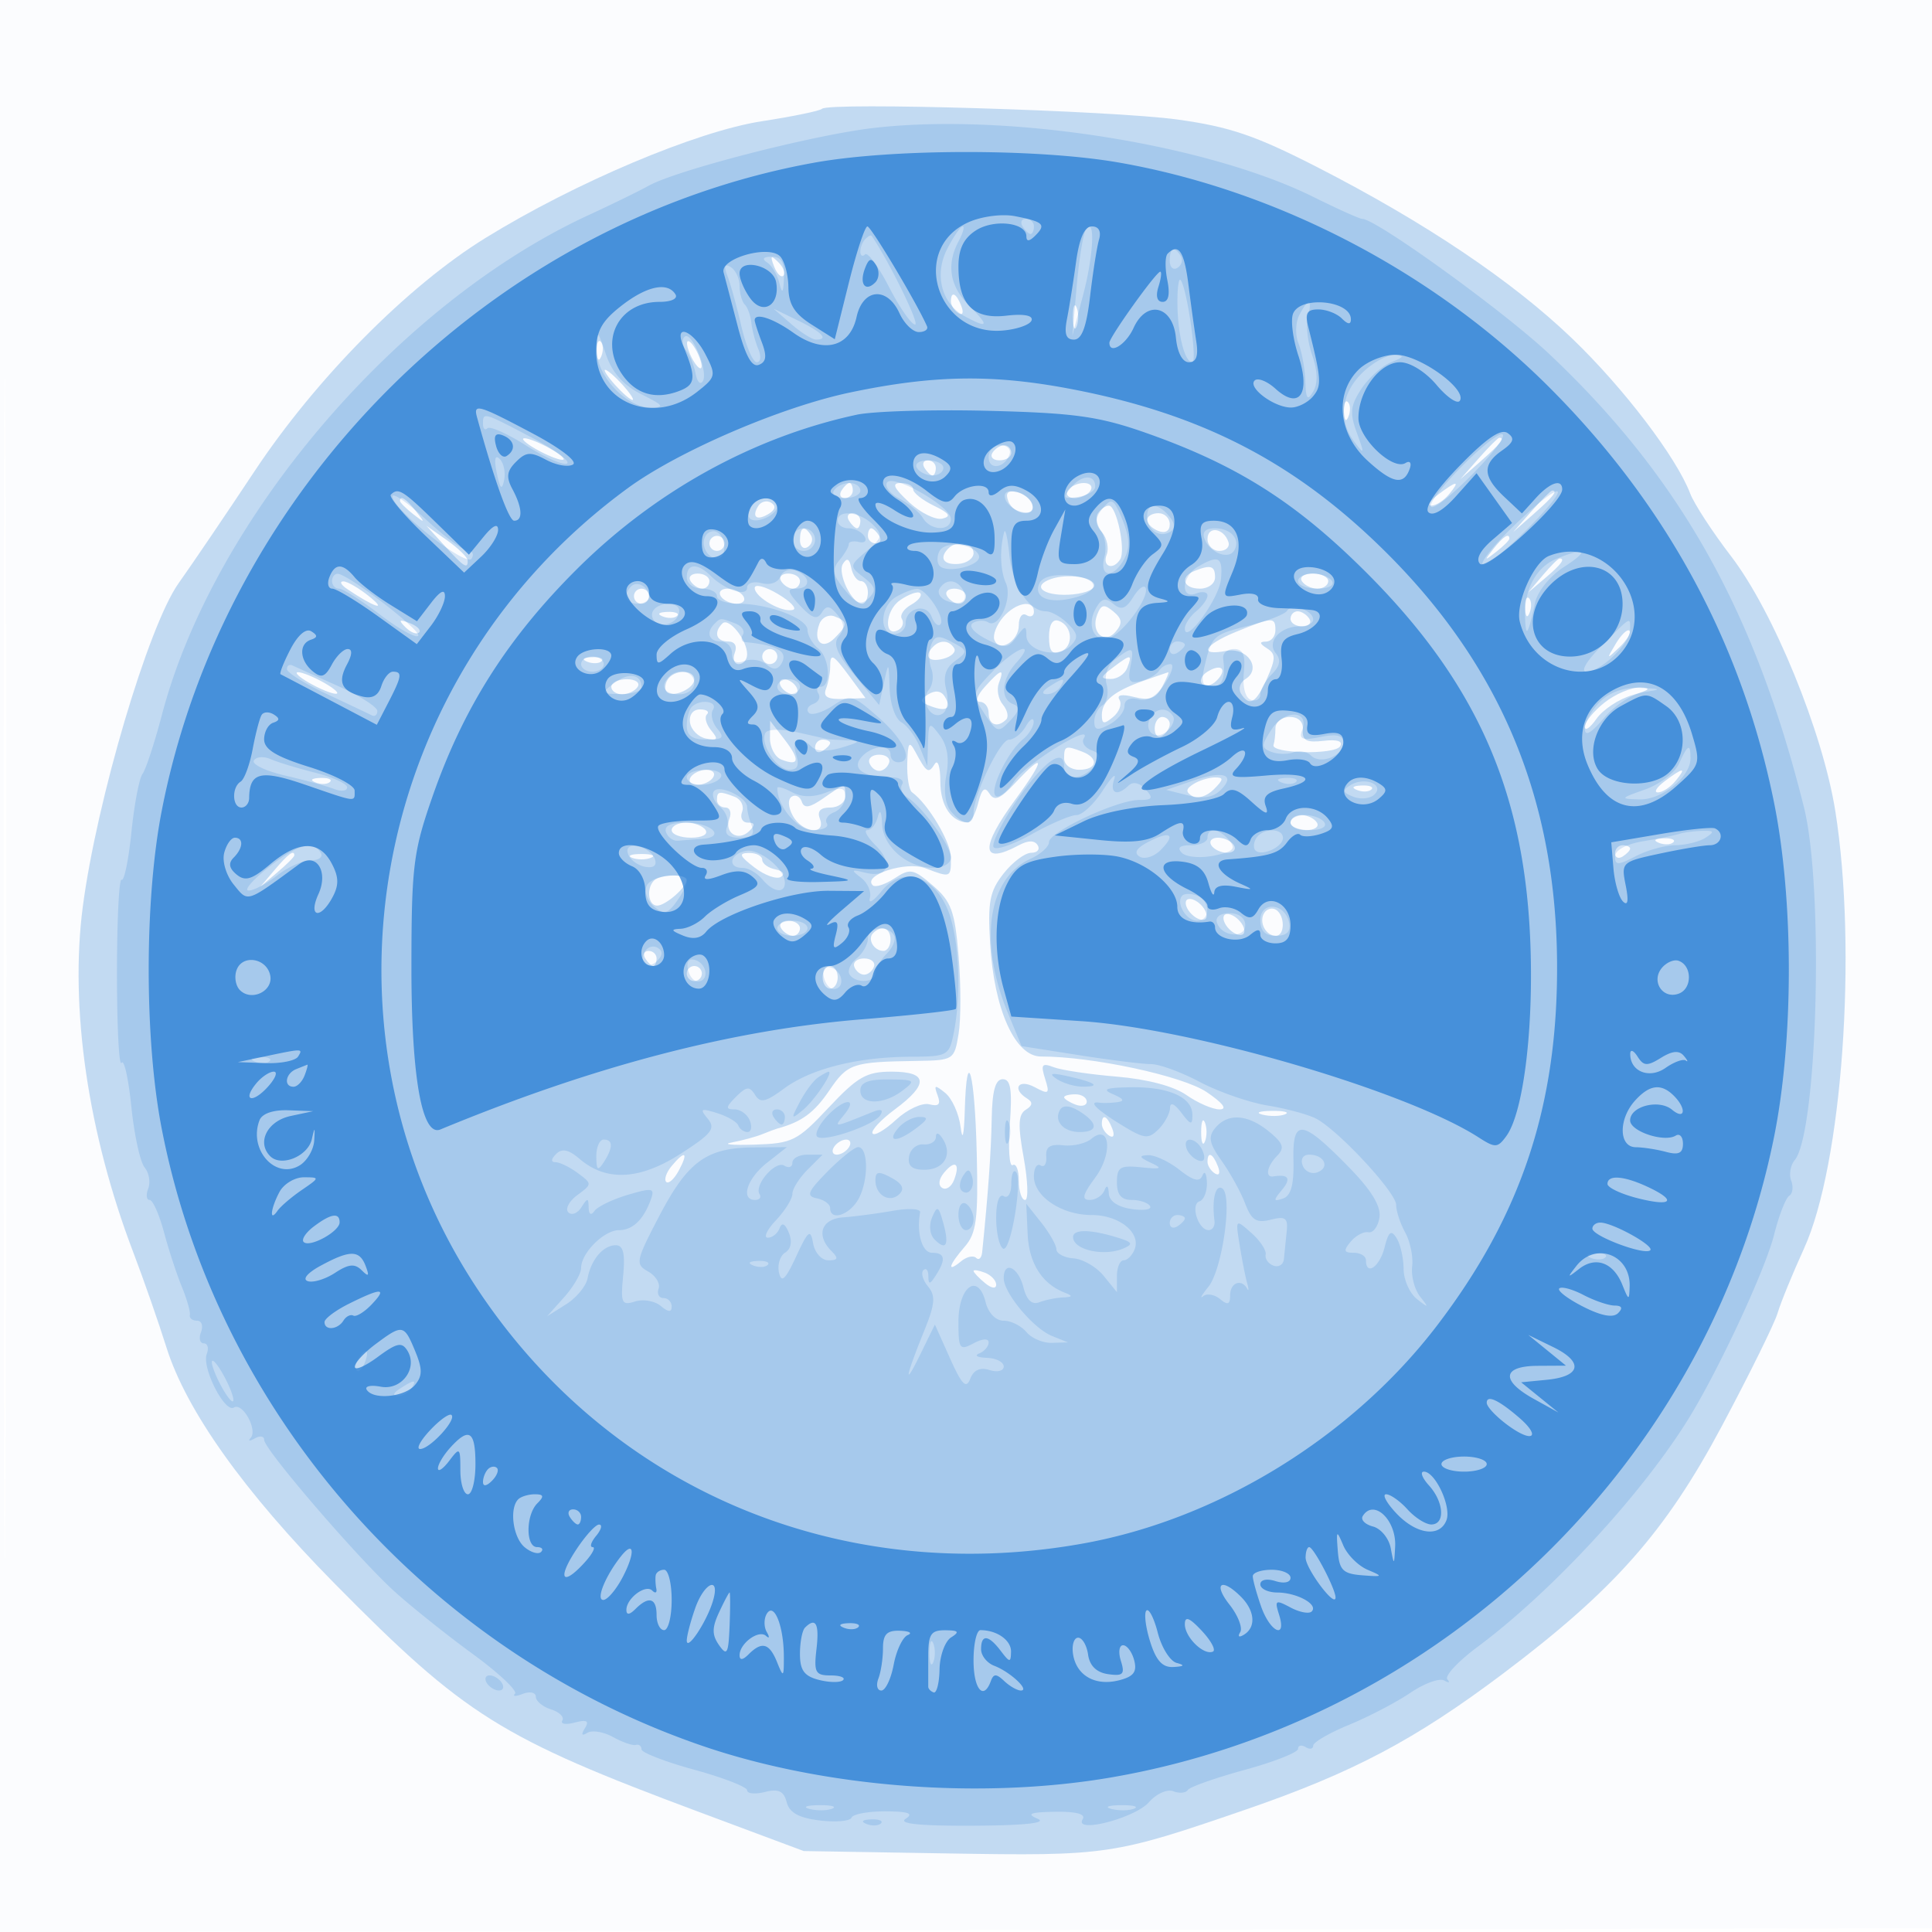
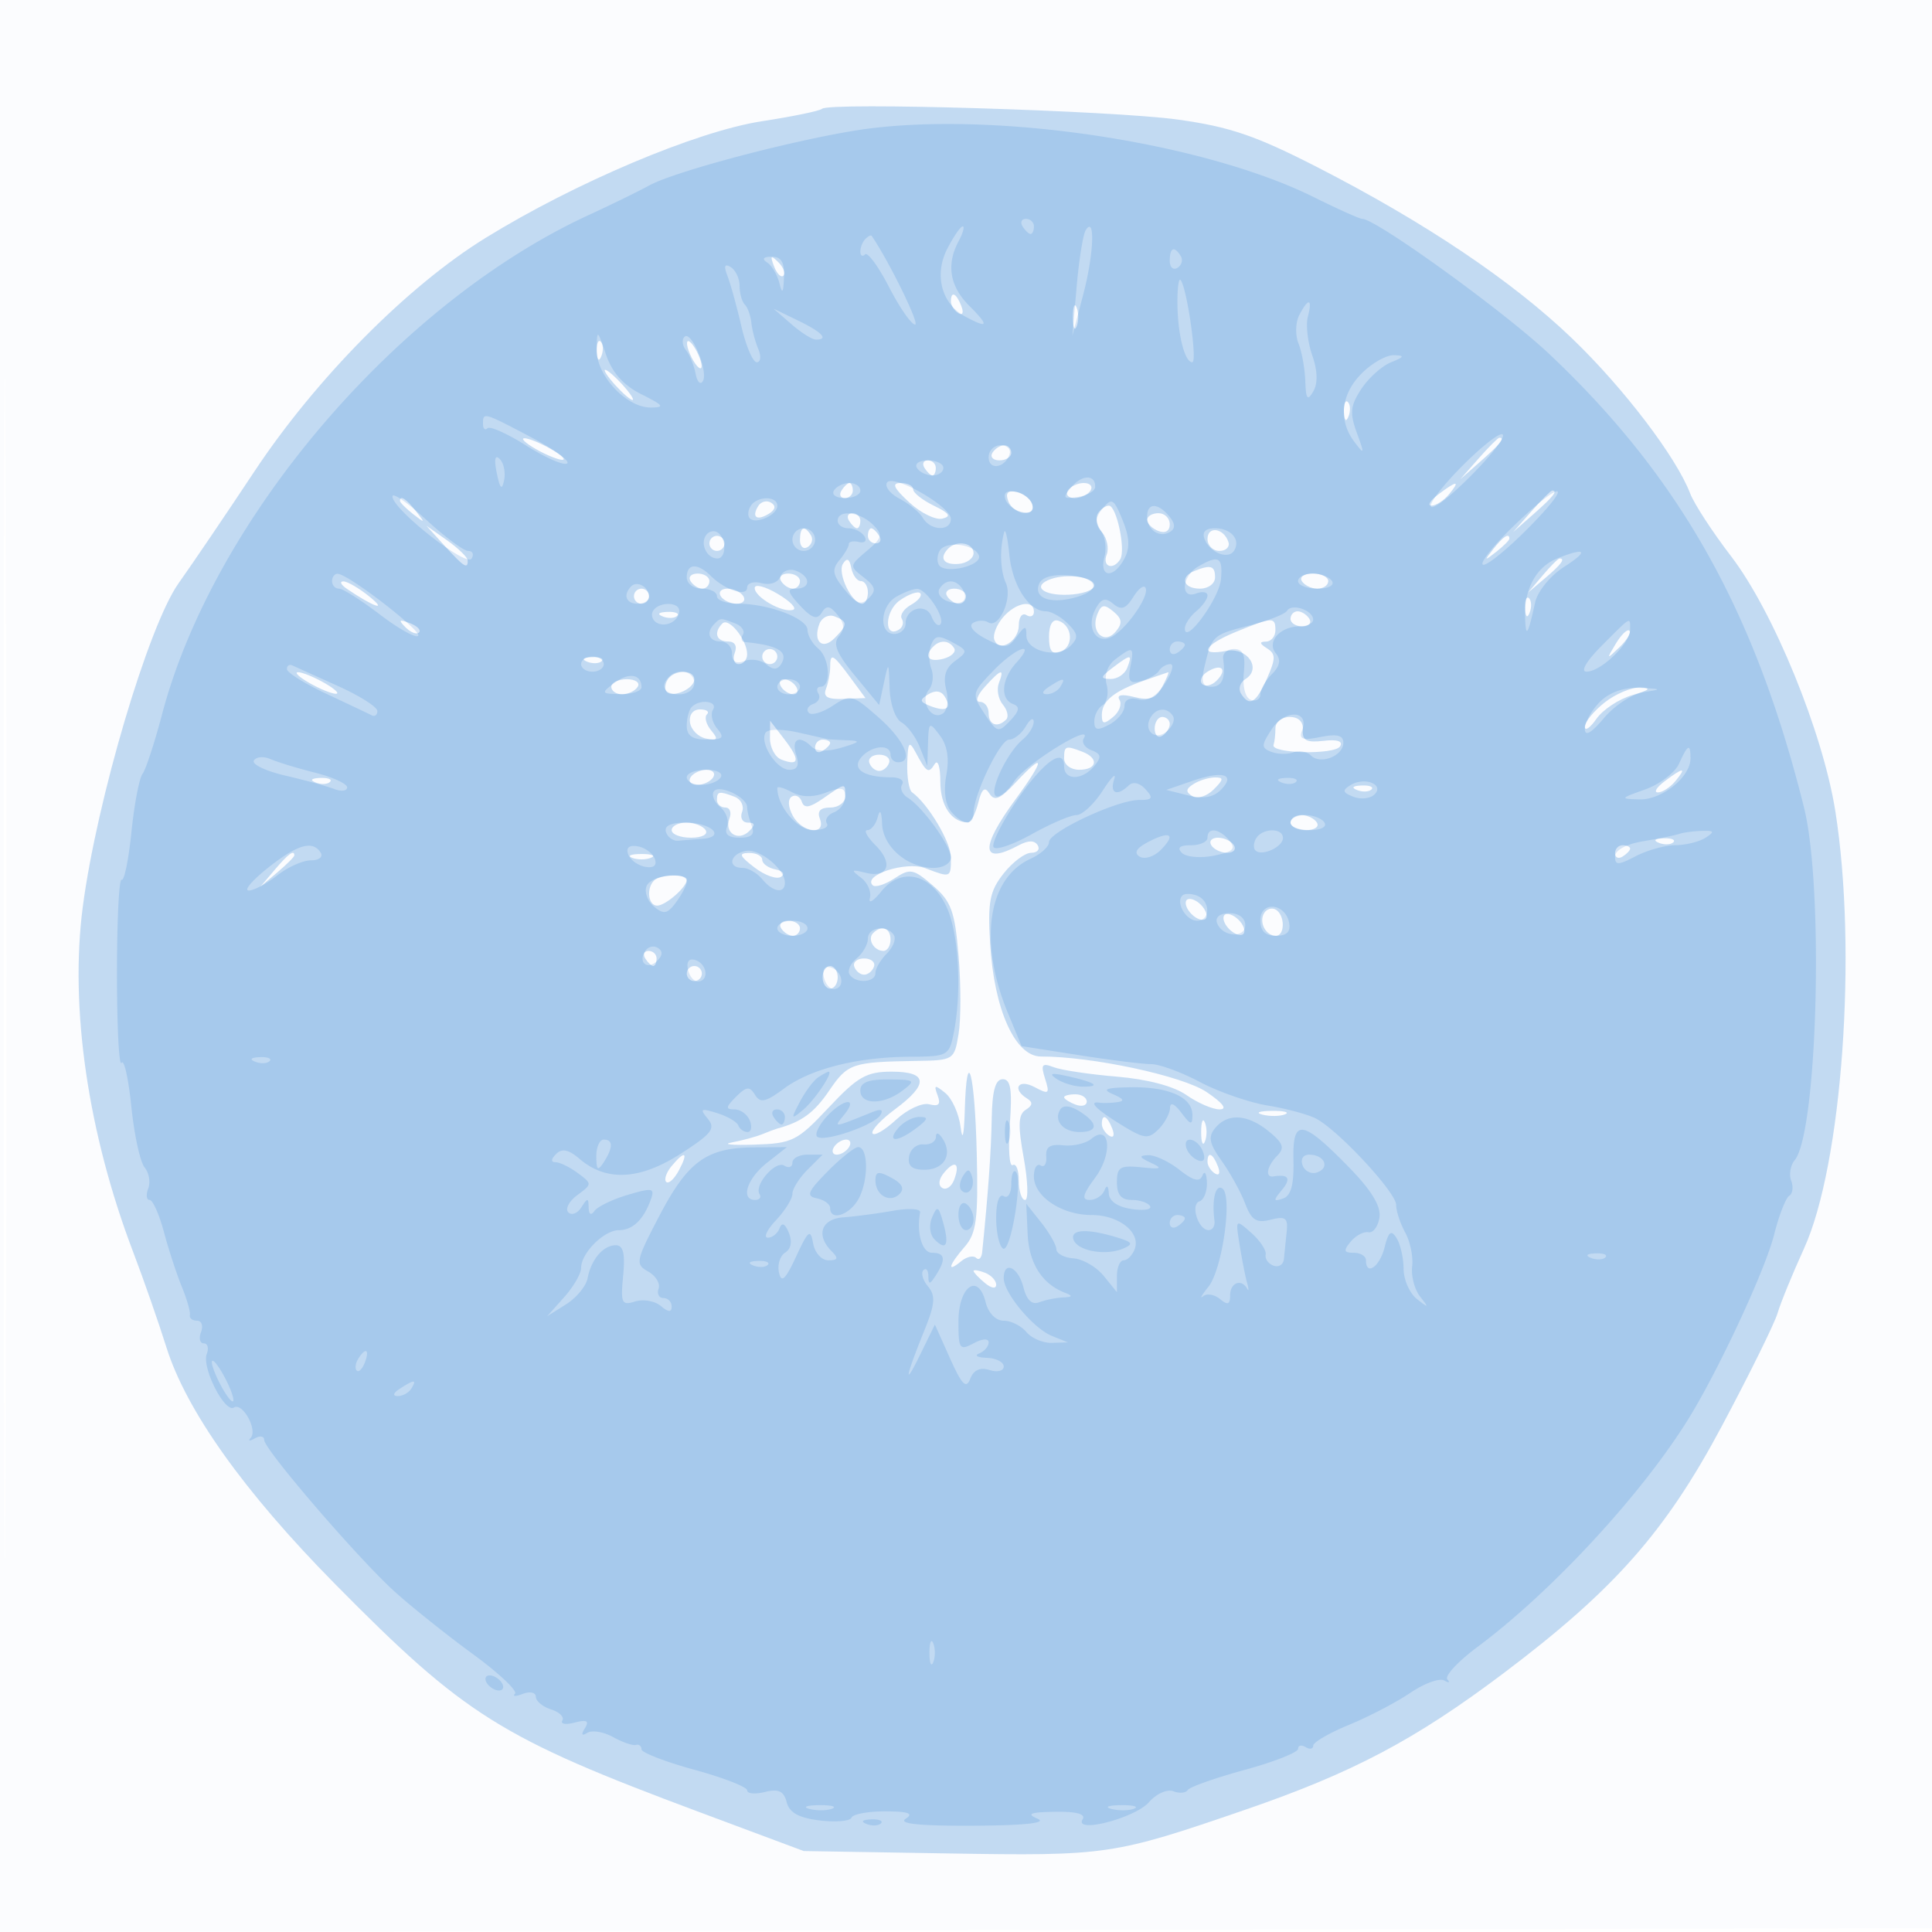
<svg xmlns="http://www.w3.org/2000/svg" width="256" height="256">
  <path fill="#1976D2" fill-opacity=".016" fill-rule="evenodd" d="M0 128.004v128.004l128.25-.254 128.25-.254.254-127.75L257.008 0H0zm.485.496c0 70.4.119 99.053.265 63.672s.146-92.98 0-128S.485 58.1.485 128.5" />
  <path fill="#1976D2" fill-opacity=".251" fill-rule="evenodd" d="M108.914 14.419c-.274.274-3.854 1.014-7.956 1.644-8.647 1.329-24.76 8.136-36.663 15.489C53.967 37.932 41.843 50.19 33.687 62.5c-3.645 5.5-8.158 12.158-10.031 14.795-3.994 5.626-10.845 28.773-12.689 42.876-1.747 13.361.684 29.999 6.682 45.739 1.381 3.625 3.363 9.305 4.404 12.623 2.628 8.373 10.29 19.136 22.272 31.283 17.279 17.517 21.977 20.461 48.387 30.313l13.788 5.144 19 .314c21.207.35 21.969.239 39.5-5.789 14.263-4.904 22.522-9.271 34.247-18.104 14.651-11.04 21.439-18.725 28.902-32.723 3.656-6.859 6.981-13.596 7.387-14.971s1.983-5.229 3.504-8.565c5.056-11.081 7.087-39.414 4.152-57.935-1.661-10.481-8.204-26.479-13.831-33.815-2.453-3.198-4.884-6.93-5.402-8.292-1.821-4.791-8.802-13.963-15.617-20.517-7.918-7.616-19.511-15.409-33.842-22.748-8.139-4.168-11.582-5.339-18.5-6.292-8.664-1.193-46.18-2.323-47.086-1.417m-6.35 20.874c.376.986.935 1.541 1.243 1.233s.001-1.114-.683-1.793c-.988-.98-1.102-.865-.56.56M126 39.941c0 .518.445 1.216.989 1.552.566.35.734-.051.393-.941-.665-1.732-1.382-2.049-1.382-.611M142.158 42c0 1.375.227 1.938.504 1.25.278-.687.278-1.812 0-2.5-.277-.687-.504-.125-.504 1.25m-63.079 4.583c.048 1.165.285 1.402.604.605.289-.722.253-1.585-.079-1.917s-.568.258-.525 1.312M91.031 45.5c0 .55.436 1.675.969 2.5s.969 1.05.969.5-.436-1.675-.969-2.5-.969-1.05-.969-.5M81.5 51c.995 1.1 2.035 2 2.31 2s-.315-.9-1.31-2-2.035-2-2.31-2 .315.9 1.31 2m96.579 3.583c.048 1.165.285 1.402.604.605.289-.722.253-1.585-.079-1.917s-.568.258-.525 1.312M71 59.5c1.375.786 2.95 1.429 3.5 1.429s-.125-.643-1.5-1.429-2.95-1.429-3.5-1.429.125.643 1.5 1.429m124.924 1.25L193.5 63.5l2.75-2.424c2.57-2.266 3.209-3.076 2.424-3.076-.179 0-1.416 1.237-2.75 2.75M131.5 60c-.34.55.084 1 .941 1S134 60.55 134 60s-.423-1-.941-1-1.219.45-1.559 1m-9 2c.34.55.816 1 1.059 1s.441-.45.441-1-.477-1-1.059-1-.781.45-.441 1m-11 3c-.34.55-.141 1 .441 1S113 65.55 113 65s-.198-1-.441-1-.719.45-1.059 1m8.962 1.552c1.515 1.404 3.493 2.381 4.396 2.17 1.235-.287.961-.712-1.108-1.713-1.513-.731-2.75-1.708-2.75-2.17s-.741-.839-1.646-.839c-1.239 0-.964.632 1.108 2.552M141.5 65c-.34.55.057 1 .882 1s1.778-.45 2.118-1-.057-1-.882-1-1.778.45-2.118 1m49.059.532c-1.068.807-1.46 1.468-.873 1.468.588 0 1.629-.675 2.314-1.5 1.557-1.876 1.067-1.866-1.441.032m-56.949.895c.71 1.849 3.753 2.162 3.14.323-.228-.687-1.164-1.395-2.079-1.573-1.16-.225-1.481.154-1.061 1.25m69.314 1.323L200.5 70.5l2.75-2.424c2.57-2.266 3.209-3.076 2.424-3.076-.179 0-1.416 1.237-2.75 2.75M53 66.378c0 .207.788.995 1.75 1.75 1.586 1.243 1.621 1.208.378-.378C53.821 66.084 53 65.555 53 66.378m47.469.672c-.918 1.486-.188 2.012 1.417 1.021.859-.532.962-1.047.29-1.462-.571-.353-1.339-.154-1.707.441m45.004.994c-.355.574-.106 1.693.553 2.487s.937 2.124.617 2.956c-.619 1.614.863 2.122 1.794.616.756-1.224-.488-7.103-1.503-7.103-.449 0-1.106.47-1.461 1.044M112.5 69c.34.55.816 1 1.059 1s.441-.45.441-1-.477-1-1.059-1-.781.45-.441 1m39.5-.107c0 .491.675 1.152 1.5 1.469.914.35 1.5.001 1.5-.893 0-.808-.675-1.469-1.5-1.469s-1.5.402-1.5.893M58.924 72.33c2.548 2.806 3.096 3.151 3.045 1.92-.018-.412-1.255-1.614-2.75-2.67L56.5 69.661zM106 71.559c0 .857.457 1.276 1.016.931.559-.346.758-1.047.441-1.559-.857-1.387-1.457-1.129-1.457.628m9-.559c0 .55.477 1 1.059 1s.781-.45.441-1-.816-1-1.059-1-.441.45-.441 1m45 .417c0 .87.713 1.583 1.583 1.583.871 0 1.406-.534 1.188-1.187-.618-1.855-2.771-2.162-2.771-.396M94 72c0 .55.45 1 1 1s1-.45 1-1-.45-1-1-1-1 .45-1 1m103.872.75c-1.243 1.586-1.208 1.621.378.378.963-.755 1.75-1.543 1.75-1.75 0-.823-.821-.294-2.128 1.372m-72.205-.083c-1.268 1.268-.659 2.208 1.333 2.058 1.1-.083 2-.73 2-1.438 0-1.352-2.193-1.76-3.333-.62m-13.974 2.042c-.777 1.236 1.175 5.291 2.548 5.291.417 0 .759-.675.759-1.5s-.417-1.5-.927-1.5c-.509 0-1.082-.787-1.273-1.75-.245-1.235-.571-1.394-1.107-.541m92.712 1.541L202.5 78.5l2.25-1.905c2.114-1.79 2.705-2.595 1.905-2.595-.19 0-1.202 1.013-2.25 2.25m-46.155-.588c-1.96.791-1.463 2.338.75 2.338 1.111 0 2-.667 2-1.5 0-1.541-.574-1.716-2.75-.838M91.5 77c.34.55 1.041 1 1.559 1s.941-.45.941-1-.702-1-1.559-1-1.281.45-.941 1m12 0c.34.55 1.041 1 1.559 1s.941-.45.941-1-.702-1-1.559-1-1.281.45-.941 1m35.75-.274c-2.551.899-1.135 2.209 2.25 2.082 1.925-.073 3.5-.622 3.499-1.22 0-1.118-3.524-1.646-5.749-.862M172.5 77c.34.55 1.266 1 2.059 1S176 77.55 176 77s-.927-1-2.059-1-1.781.45-1.441 1M46 78.049c3.469 2.354 5.444 3.039 3 1.04-1.375-1.124-2.95-2.048-3.5-2.051s-.325.451.5 1.011m54-.141c0 1.237 3.721 3.352 5.093 2.894.54-.18-.385-1.134-2.056-2.121-1.67-.987-3.037-1.334-3.037-.773M84 79c0 .55.45 1 1 1s1-.45 1-1-.45-1-1-1-1 .45-1 1m11.5 0c.34.55 1.293 1 2.118 1s1.222-.45.882-1-1.293-1-2.118-1-1.222.45-.882 1m23.732.55c-2.022 1.416-2.128 5.122-.111 3.875.501-.31.67-.954.374-1.433-.295-.478.256-1.313 1.226-1.856.969-.542 1.514-1.234 1.21-1.538-.303-.304-1.518.125-2.699.952M125.5 79c.34.55 1.041 1 1.559 1s.941-.45.941-1-.702-1-1.559-1-1.281.45-.941 1m76.579 1.583c.048 1.165.285 1.402.604.605.289-.722.253-1.585-.079-1.917s-.568.258-.525 1.312m-69.174 1.215c-.847.989-1.368 2.314-1.158 2.944.604 1.81 3.253.256 3.253-1.908 0-1.074.45-1.674 1-1.334s1 .141 1-.441c0-1.67-2.404-1.236-4.095.739m12.474-.343c-.897 2.337.981 4.022 2.476 2.22.908-1.094.834-1.688-.331-2.655-1.224-1.016-1.619-.936-2.145.435m-57.566.228c.721.289 1.584.253 1.916-.079s-.258-.568-1.312-.525c-1.165.048-1.402.285-.604.604m20.767.97c-.892 2.325.365 3.545 1.984 1.926 1.793-1.793 1.796-2.227.019-2.909-.78-.299-1.681.143-2.003.983M171 82c0 .55.702 1 1.559 1s1.281-.45.941-1-1.041-1-1.559-1-.941.45-.941 1M53.733 83.124c.679.684 1.486.991 1.793.683.308-.308-.247-.867-1.233-1.243-1.425-.542-1.54-.428-.56.56m41.99-.513C94.53 83.803 94.904 85 96.469 85c.894 0 1.243.586.893 1.5-.317.825-.078 1.5.531 1.5S99 87.411 99 86.691c0-1.902-2.43-4.928-3.277-4.08M139 84.385c0 1.894.4 2.399 1.549 1.958 1.773-.681 1.569-3.471-.299-4.093-.782-.261-1.25.538-1.25 2.135m24.75-.652c-4.254 1.745-4.999 3.228-1.262 2.514 2.792-.534 4.753 2.368 2.53 3.742-.701.433-.965 1.288-.587 1.899 1.117 1.808 1.998 1.3 3.457-1.997 1.17-2.643 1.169-3.241-.006-3.985-.998-.632-1.034-.88-.132-.891.688-.008 1.25-.69 1.25-1.515 0-1.784-.375-1.767-5.25.233m50.35 1.562c-1.265 2.107-1.243 2.128.479.479.991-.95 1.587-1.942 1.324-2.205s-1.074.514-1.803 1.726m-90.433.372c-1.309 1.308-.634 2.137 1.322 1.626 1.094-.286 1.742-.919 1.441-1.407-.65-1.051-1.837-1.146-2.763-.219M101 87c0 .55.45 1 1 1s1-.45 1-1-.45-1-1-1-1 .45-1 1m-23.187.683c.721.289 1.584.253 1.916-.079s-.258-.568-1.312-.525c-1.165.048-1.402.285-.604.604m32.187.735c0 .78-.249 2.067-.553 2.859-.408 1.063.207 1.413 2.342 1.332l2.895-.109-2.03-2.75c-2.317-3.139-2.654-3.308-2.654-1.332m37.441.05c-1.647 1.246-1.693 1.473-.298 1.5.904.018 1.902-.643 2.219-1.468.715-1.863.505-1.867-1.921-.032M160 89c-.793.49-1.11 1.223-.704 1.629.405.406 1.262.213 1.904-.429 1.511-1.511.668-2.354-1.2-1.2M41 90.5c1.375.786 2.95 1.429 3.5 1.429s-.125-.643-1.5-1.429-2.95-1.429-3.5-1.429.125.643 1.5 1.429m47.459-.433c-.363.586-.409 1.317-.102 1.623.822.823 3.643-.461 3.643-1.659 0-1.357-2.697-1.33-3.541.036M130.5 91c-1.026 1.134-1.31 2-.655 2 .635 0 1.155.675 1.155 1.5 0 1.557 1.182 1.985 2.325.842.362-.362.161-1.256-.446-1.987-.606-.731-.842-2.01-.522-2.842.778-2.029.308-1.906-1.857.487m21-.787c-3.913 1.377-5.5 2.685-5.5 4.532 0 1.215.283 1.265 1.489.264.819-.68 1.202-1.7.851-2.268-.412-.667.287-.8 1.971-.378 2.005.503 2.858.19 3.684-1.354.592-1.105.947-1.973.79-1.93s-1.635.554-3.285 1.134M81 91c0 .55.648 1 1.441 1s1.719-.45 2.059-1-.309-1-1.441-1S81 90.45 81 91m22.5 0c.34.55 1.068 1 1.618 1s.722-.45.382-1-1.068-1-1.618-1-.722.45-.382 1m19.502.999c-1.215.751-1.164 1.002.319 1.571 2.113.81 2.836.303 1.848-1.296-.459-.743-1.248-.843-2.167-.275m89.633 1.074c-1.449 1.139-2.635 2.59-2.635 3.222s.695.158 1.545-1.056c.849-1.213 2.987-2.622 4.75-3.132 2.272-.657 2.589-.953 1.09-1.017-1.163-.049-3.301.843-4.75 1.983M91.433 95.75c.141.963 1.099 1.914 2.13 2.115 1.539.301 1.658.106.664-1.092-.665-.801-.914-1.753-.552-2.115s-.052-.658-.92-.658c-.934 0-1.474.714-1.322 1.75m61.567.809c0 .857.45 1.281 1 .941s1-1.041 1-1.559-.45-.941-1-.941-1 .702-1 1.559m16-.059c0 .825-.113 1.815-.25 2.199-.414 1.159 8.103 1.347 8.815.196.424-.687-.362-.947-2.203-.731-2.225.261-2.831-.053-2.723-1.414.087-1.098-.565-1.75-1.75-1.75-1.039 0-1.889.675-1.889 1.5m-66.978 1.281c-.012 1.255.672 2.548 1.521 2.874 2.374.911 2.505.056.411-2.67l-1.91-2.485zM108 99.059c0 .582.45.781 1 .441s1-.816 1-1.059-.45-.441-1-.441-1 .477-1 1.059m12.215 2.071c-.052 1.829.232 3.561.63 3.848 2.145 1.546 5.155 6.6 5.155 8.657 0 2.698.003 2.697-3.396 1.404-2.531-.962-8.32.912-6.974 2.257.329.33 1.624-.072 2.877-.893 2.097-1.373 2.503-1.299 5.103.938 2.437 2.096 2.905 3.374 3.405 9.295.32 3.775.321 8.439.003 10.364-.567 3.44-.662 3.501-5.548 3.576-8.562.131-9.148.33-11.591 3.926-2.008 2.954-3.657 4.162-6.879 5.035-.275.075-1.175.412-2 .75s-2.625.826-4 1.085c-1.375.258-.059.392 2.924.299 5.091-.161 5.699-.463 9.887-4.921 3.83-4.077 5.01-4.75 8.326-4.75 4.822 0 4.965 1.643.433 5-1.856 1.375-3.185 2.808-2.953 3.185.231.377 1.632-.438 3.114-1.811s3.464-2.295 4.406-2.048c1.251.327 1.548.006 1.101-1.189-.524-1.401-.378-1.446 1.017-.313.896.729 1.808 2.754 2.027 4.5.252 2.009.457 1.186.558-2.241.264-8.934 1.335-4.961 1.588 5.888.199 8.583-.042 10.431-1.596 12.223-2.145 2.473-2.413 3.533-.49 1.937.738-.612 1.638-.818 2-.456s.723.021.802-.758c.797-7.854 1.184-13.262 1.262-17.667.067-3.734.49-5.25 1.464-5.25 1.055 0 1.271 1.368.941 5.941-.237 3.268-.066 5.716.379 5.441.446-.275.81.652.81 2.059s.373 2.559.83 2.559.374-2.51-.182-5.579c-.787-4.343-.726-5.755.277-6.375.908-.561.962-.998.182-1.48-2.078-1.284-1.173-2.672.988-1.515 1.895 1.014 2.027.908 1.384-1.116-.599-1.89-.422-2.127 1.143-1.526 1.019.391 4.784.954 8.366 1.251 4.04.336 7.54 1.262 9.222 2.44 1.49 1.045 3.465 1.9 4.389 1.9 1.077 0 .462-.824-1.709-2.293-3.171-2.145-15.211-4.731-21.948-4.714-3.426.009-6.225-6.21-6.747-14.993-.327-5.512-.057-6.918 1.782-9.25 1.192-1.513 2.837-2.75 3.655-2.75s1.207-.451.866-1.003c-.414-.67-1.241-.67-2.493 0-5.038 2.697-5.196.394-.42-6.113 3.951-5.382 3.918-6.408-.069-2.134-1.994 2.137-2.754 2.45-3.409 1.405-.62-.99-1.014-.66-1.494 1.25-.358 1.427-.98 2.588-1.382 2.58-2.165-.046-3.631-2.227-3.631-5.403 0-1.973-.332-3.016-.746-2.346-.816 1.321-1.079 1.158-2.552-1.585-.835-1.555-1.007-1.321-1.087 1.479M141 100.5c0 .833.889 1.5 2 1.5 2.384 0 2.653-1.536.418-2.393-2.235-.858-2.418-.79-2.418.893m-25.808.575c.197.591.785 1.075 1.308 1.075s1.111-.484 1.308-1.075S117.417 100 116.5 100s-1.505.484-1.308 1.075M91.5 103c-.34.55.057 1 .882 1s1.778-.45 2.118-1-.057-1-.882-1-1.778.45-2.118 1m129.059.532c-1.068.807-1.46 1.468-.873 1.468.588 0 1.629-.675 2.314-1.5 1.557-1.876 1.067-1.866-1.441.032m-178.746.151c.721.289 1.584.253 1.916-.079s-.258-.568-1.312-.525c-1.165.048-1.402.285-.604.604m116.33.207c-1.031.654-1.068 1.039-.154 1.603.663.41 1.93.017 2.821-.875 1.35-1.349 1.375-1.615.154-1.603-.805.009-2.075.402-2.821.875m-49.064 1.898c-1.801 1.252-2.528 1.365-2.836.442-.228-.684-.827-.987-1.331-.676-.545.337-.496 1.356.12 2.507 1.233 2.303 4.473 2.697 3.606.439-.391-1.02.054-1.5 1.393-1.5 1.084 0 1.969-.675 1.969-1.5 0-1.801.097-1.81-2.921.288m70.734-1.105c.721.289 1.584.253 1.916-.079s-.258-.568-1.312-.525c-1.165.048-1.402.285-.604.604M95 106c0 .55.498 1 1.107 1s.853.661.544 1.468c-.728 1.896 1.189 3.092 2.636 1.645.817-.817.766-1.113-.194-1.113-.719 0-1.062-.638-.763-1.417.299-.78-.14-1.68-.975-2-2.067-.793-2.355-.742-2.355.417m76 3c0 .55.927 1 2.059 1s1.781-.45 1.441-1-1.266-1-2.059-1-1.441.45-1.441 1m-82 1c0 .55 1.152 1 2.559 1 1.451 0 2.292-.433 1.941-1-.34-.55-1.491-1-2.559-1S89 109.45 89 110m71.5 2c.34.55 1.293 1 2.118 1s1.222-.45.882-1-1.293-1-2.118-1-1.222.45-.882 1m59.313-.317c.721.289 1.584.253 1.916-.079s-.258-.568-1.312-.525c-1.165.048-1.402.285-.604.604M214 113.059c0 .582.45.781 1 .441s1-.816 1-1.059-.45-.441-1-.441-1 .477-1 1.059M36.405 115.25 34.5 117.5l2.25-1.905c1.237-1.048 2.25-2.06 2.25-2.25 0-.8-.805-.209-2.595 1.905m47.345-1.588c.688.278 1.813.278 2.5 0 .688-.277.125-.504-1.25-.504s-1.937.227-1.25.504m16.222 1.282c1.36 1.045 2.935 1.608 3.5 1.251.581-.366.268-.799-.722-.995-.963-.191-1.75-.764-1.75-1.273 0-.51-.787-.917-1.75-.905-1.421.018-1.285.38.722 1.922m-13.305 1.723c-1.053 1.053-.777 3.333.404 3.333 1.125 0 3.929-2.447 3.929-3.429 0-.795-3.52-.718-4.333.096m70.521 3.396c.24.721 1.028 1.509 1.75 1.75.75.25 1.125-.125.875-.875-.241-.722-1.029-1.51-1.75-1.75-.75-.25-1.125.125-.875.875m10.322.921c-.737 1.193.199 3.016 1.549 3.016 1.217 0 1.225-2.707.01-3.457-.512-.317-1.213-.118-1.559.441m-5.322 1.079c.24.721 1.028 1.509 1.75 1.75.75.25 1.125-.125.875-.875-.241-.722-1.029-1.51-1.75-1.75-.75-.25-1.125.125-.875.875M103.5 123c.34.55 1.041 1 1.559 1s.941-.45.941-1-.702-1-1.559-1-1.281.45-.941 1m12.194.639c-.799.799.104 2.361 1.365 2.361.518 0 .941-.675.941-1.5 0-1.546-1.18-1.987-2.306-.861M85.5 127c.34.55.816 1 1.059 1s.441-.45.441-1-.477-1-1.059-1-.781.45-.441 1m27.692 1.075c.197.591.785 1.075 1.308 1.075s1.111-.484 1.308-1.075S115.417 127 114.5 127s-1.505.484-1.308 1.075M91 129c0 .55.45 1 1 1s1-.45 1-1-.45-1-1-1-1 .45-1 1m18 .5c0 .825.45 1.5 1 1.5s1-.675 1-1.5-.45-1.5-1-1.5-1 .675-1 1.5m32 15.893c0 .216.675.652 1.5.969s1.5.139 1.5-.393c0-.533-.675-.969-1.5-.969s-1.5.177-1.5.393m26.269 2.3c.973.254 2.323.237 3-.037s-.119-.481-1.769-.461-2.204.244-1.231.498M146 148.941c0 .518.445 1.216.989 1.552.566.35.734-.051.393-.941-.665-1.732-1.382-2.049-1.382-.611M159.158 150c0 1.375.227 1.938.504 1.25.278-.687.278-1.812 0-2.5-.277-.687-.504-.125-.504 1.25m-48.658 2c-.34.55-.168 1 .382 1s1.278-.45 1.618-1 .168-1-.382-1-1.278.45-1.618 1m-21.52 2.524c-.696.838-1.012 1.777-.704 2.086s1.064-.377 1.678-1.524c1.31-2.448.824-2.728-.974-.562m71.02-.583c0 .518.445 1.216.989 1.552.566.35.734-.051.393-.941-.665-1.732-1.382-2.049-1.382-.611m-34.906 1.446c-.71.855-.81 1.67-.247 2.018.519.321 1.226-.153 1.572-1.054.848-2.21.138-2.727-1.325-.964M129 168.409c0 .19.675.906 1.5 1.591.865.718 1.5.815 1.5.229 0-.558-.675-1.274-1.5-1.591s-1.5-.419-1.5-.229" />
  <path fill="#1976D2" fill-opacity=".165" fill-rule="evenodd" d="M115.5 16.988c-7.964.959-25.756 5.541-29.5 7.599-1.375.755-4.975 2.515-8 3.91-25.322 11.682-49.704 40.228-56.539 66.198-.985 3.743-2.145 7.275-2.577 7.848-.432.574-1.094 4.051-1.471 7.726-.376 3.675-.961 6.511-1.299 6.304-.338-.208-.614 5.385-.614 12.429s.272 12.368.604 11.83c.333-.539.917 2.072 1.299 5.801s1.173 7.356 1.758 8.061c.584.704.802 1.961.482 2.793-.319.832-.238 1.513.181 1.513s1.273 1.912 1.898 4.25 1.691 5.6 2.369 7.25 1.159 3.338 1.07 3.75c-.088.413.337.75.946.75s.848.675.531 1.5-.153 1.5.362 1.5.694.634.396 1.41c-.686 1.788 2.383 7.844 3.596 7.095 1.152-.712 3.181 2.962 2.223 4.024-.393.435-.152.468.535.072.688-.395 1.25-.311 1.25.187 0 1.252 12.392 15.665 17.272 20.09 2.197 1.992 6.841 5.703 10.32 8.247s6.02 4.93 5.647 5.303.096.381 1.041.018c.947-.363 1.72-.193 1.72.38 0 .571.907 1.327 2.015 1.679 1.108.351 1.782 1.015 1.498 1.474s.455.581 1.642.27c1.607-.42 1.951-.229 1.347.748-.532.861-.421 1.071.323.611.623-.385 2.155-.134 3.404.558s2.609 1.163 3.021 1.046.75.144.75.579 3.15 1.654 7 2.709 7 2.282 7 2.728c0 .445 1.064.543 2.364.217 1.795-.451 2.487-.124 2.874 1.357.364 1.391 1.62 2.084 4.386 2.418 2.132.258 4.026.088 4.209-.376.184-.464 2.209-.837 4.5-.829 3.059.012 3.768.273 2.667.985-1.018.658 1.874.952 9 .914 6.785-.035 9.792-.359 8.5-.914-1.543-.663-1.016-.875 2.309-.93 2.805-.045 4.08.301 3.652.994-1.208 1.953 6.946-.153 8.787-2.269.961-1.106 2.409-1.757 3.218-1.447.808.311 1.671.239 1.918-.16.246-.398 3.635-1.598 7.532-2.665 3.896-1.067 7.084-2.323 7.084-2.791s.45-.572 1-.232 1.002.254 1.004-.191 2.139-1.687 4.75-2.76c2.61-1.073 6.262-2.98 8.115-4.236 1.852-1.256 3.877-1.994 4.5-1.638.622.355.808.288.413-.149s1.405-2.374 4-4.305c9.801-7.291 21.709-20.16 27.919-30.173 4.012-6.468 10.198-19.762 11.38-24.456.641-2.544 1.54-4.858 1.998-5.141.459-.283.578-1.181.265-1.996-.312-.814-.106-2.037.458-2.718 3.027-3.649 3.888-36.109 1.239-46.737-6.484-26.023-16.453-43.769-33.755-60.091C199.305 41.266 182.326 29 180.496 29c-.334 0-3.226-1.299-6.426-2.886-14.297-7.094-40.951-11.247-58.57-9.126M135.5 30c.34.55.816 1 1.059 1s.441-.45.441-1-.477-1-1.059-1-.781.45-.441 1m-9.971 2.944c-1.787 3.456-.775 7.319 2.357 8.995 3.081 1.649 3.235 1.273.569-1.394-2.622-2.621-3.094-5.483-1.42-8.611.57-1.064.806-1.934.526-1.934s-1.195 1.325-2.032 2.944m18.334-2.444c-.35.55-.891 3.925-1.203 7.5l-.567 6.5 1.447-5.5c1.406-5.348 1.602-10.516.323-8.5m-29.196 1.167c-.367.366-.667 1.116-.667 1.666s.281.719.625.375 1.775 1.606 3.18 4.333S120.762 43 121.254 43c.653 0-3.418-8.32-5.751-11.75-.093-.137-.47.05-.836.417M155 34.559c0 .857.457 1.276 1.016.931.559-.346.758-1.047.441-1.559-.857-1.387-1.457-1.129-1.457.628m-53.366.206c.624.404 1.359 1.635 1.634 2.735.383 1.533.527 1.358.616-.75.084-2.002-.36-2.746-1.634-2.735-1.111.01-1.336.284-.616.75M96.4 36.586c.407 1.053 1.236 4.052 1.842 6.664S99.764 48 100.279 48s.604-.788.199-1.75-.819-2.528-.92-3.48c-.101-.951-.493-2.038-.871-2.416S98 38.868 98 37.892s-.526-2.099-1.17-2.497c-.818-.506-.947-.147-.43 1.191m59.614 3.497c.016 4.151.952 7.917 1.966 7.917.719 0-.727-10.065-1.568-10.917-.227-.229-.406 1.121-.398 3m16.147 1.667c-.5.962-.548 2.65-.106 3.75s.85 3.35.905 5c.081 2.406.29 2.675 1.057 1.362.622-1.065.574-2.737-.139-4.781-.602-1.728-.863-4.029-.58-5.112.638-2.44.073-2.548-1.137-.219m-67.3 1.201c1.298 1.127 2.761 2.049 3.25 2.049 1.748 0 .837-.974-2.361-2.524l-3.25-1.575zm-25.805 3.344c-.068 3.41 3.918 7.706 7.149 7.703 1.935-.001 1.746-.275-1.205-1.75-2.384-1.191-3.881-2.864-4.694-5.248-1.151-3.376-1.195-3.401-1.25-.705m11.643-1.661c-.375.375-.284 1.173.202 1.774s1.055 1.992 1.265 3.092.645 1.55.968 1c.753-1.281-1.528-6.773-2.435-5.866m89.756 4.821c-2.778 2.777-3.153 6.241-.985 9.104 1.335 1.763 1.364 1.652.319-1.208-.96-2.626-.862-3.59.588-5.804.957-1.46 2.726-3.052 3.931-3.537 1.785-.719 1.858-.895.397-.947-.988-.034-2.9 1.042-4.25 2.392M64 56.167c0 .641.265.902.589.578s2.639.712 5.146 2.302 4.94 2.654 5.406 2.366c.467-.289-1.669-1.85-4.747-3.469C64.027 54.595 64 54.587 64 56.167m129.572 5.76c-2.62 2.66-4.383 5.019-3.918 5.243 1.089.523 10.431-8.999 9.433-9.616-.413-.255-2.894 1.712-5.515 4.373M131 60.583c0 1.766 2.153 1.459 2.771-.395.218-.654-.317-1.188-1.188-1.188-.87 0-1.583.712-1.583 1.583m-65.175 2.091c.426 2.093.678 2.345.969.97.217-1.021-.043-2.293-.576-2.826-.626-.626-.766.031-.393 1.856M121.5 62c.34.55 1.266 1 2.059 1S125 62.55 125 62s-.927-1-2.059-1-1.781.45-1.441 1m-3.971 1.953c-.322.521.44 1.485 1.693 2.143s2.638 1.805 3.078 2.55c1.005 1.702 3.703 1.778 3.692.104-.01-1.658-7.707-6.021-8.463-4.797m24.419.61c-1.188 1.431-1.08 1.587.889 1.283 1.233-.19 2.258-.785 2.278-1.321.061-1.683-1.757-1.661-3.167.038M110.5 65c-.34.55.309 1 1.441 1S114 65.55 114 65s-.648-1-1.441-1-1.719.45-2.059 1m-58.5.78c0 1.692 9.779 9.387 10.482 8.249.35-.566.149-1.029-.445-1.029-.595 0-3.097-1.857-5.559-4.127S52 65.211 52 65.78m81.218.374c.246.741 1.25 1.501 2.23 1.692 1.14.22 1.621-.14 1.334-1-.246-.741-1.25-1.501-2.23-1.692-1.14-.22-1.621.14-1.334 1m67.447 3.445c-2.64 2.53-4.528 4.871-4.197 5.203.332.331 2.944-1.738 5.806-4.6 6.422-6.421 5.014-6.949-1.609-.603M99.459 67.067c-.363.586-.409 1.317-.102 1.623.822.823 3.643-.461 3.643-1.659 0-1.357-2.697-1.33-3.541.036m46.646.307c-.981 1.182-1.055 1.982-.269 2.928.594.716.822 2.291.506 3.5-.719 2.748 1.203 2.917 2.64.232.76-1.421.695-2.841-.238-5.126-1.155-2.832-1.43-2.991-2.639-1.534M152 68.441c0 1.792 1.652 2.892 3.049 2.029.716-.443.678-1.094-.123-2.059-1.511-1.821-2.926-1.806-2.926.03M111 69c0 .55.648 1 1.441 1s1.738.48 2.1 1.067c.368.594.049.926-.72.75-.759-.174-1.367-.049-1.351.279s-.539 1.283-1.235 2.121c-1.04 1.253-.919 1.948.679 3.904 1.557 1.905 2.197 2.131 3.211 1.133 1.021-1.004.889-1.539-.679-2.751-1.912-1.478-1.906-1.539.393-3.486 2.091-1.772 2.178-2.143.821-3.499-1.711-1.712-4.66-2.039-4.66-.518m-17.49 1.984c-.737 1.193.199 3.016 1.549 3.016 1.217 0 1.225-2.707.01-3.457-.512-.317-1.213-.118-1.559.441M105 71.5c0 .825.675 1.5 1.5 1.5s1.5-.675 1.5-1.5-.675-1.5-1.5-1.5-1.5.675-1.5 1.5m28.062-1c-.617 2.248-.524 5.102.219 6.75.911 2.02-.91 6.097-2.331 5.219-.523-.323-1.434-.288-2.024.077-.628.388.087 1.267 1.722 2.115 2.52 1.308 2.923 1.278 4.074-.296 1.09-1.49 1.278-1.515 1.278-.173 0 2.1 4.128 3.109 5.816 1.421 1.103-1.103 1.049-1.605-.316-2.97-.904-.904-2.216-1.643-2.916-1.643-2.242 0-4.424-3.381-4.842-7.5-.223-2.2-.529-3.55-.68-3m26.547.923c.698 1.82 3.148 2.779 3.918 1.533.894-1.447-.41-2.956-2.555-2.956-1.24 0-1.718.499-1.363 1.423m-35.074 1.52c-.359.581-.412 1.447-.118 1.923.777 1.256 5.736.095 5.296-1.241-.495-1.505-4.355-2.014-5.178-.682m81.78 1.064c-2.73 1.1-4.339 4.016-4.236 7.677.083 2.95.363 2.564 1.327-1.832.326-1.488 2.006-3.56 3.837-4.733 3.353-2.147 2.922-2.663-.928-1.112M158.75 75.08c-2.171 1.264-2.39 4.379-.25 3.558.825-.316 1.5-.194 1.5.271s-.675 1.406-1.5 2.091-1.5 1.711-1.5 2.281c0 2.257 4.554-3.959 4.785-6.531.265-2.956-.296-3.265-3.035-1.67M91 76.5c0 .833.889 1.5 2 1.5 1.1 0 2 .45 2 1s1.283 1 2.851 1c4.008 0 9.149 1.953 9.149 3.475 0 .704.645 1.815 1.433 2.469 1.513 1.256 1.735 5.056.295 5.056-.465 0-.592.412-.281.915s0 1.116-.691 1.363-.958.771-.593 1.165 1.785-.018 3.155-.916c2.402-1.574 2.622-1.519 6.087 1.524C119.844 98.07 121.122 101 119 101c-.55 0-1-.45-1-1 0-1.47-2.575-1.217-3.903.383-1.275 1.536.395 2.617 4.044 2.617 1.087 0 1.716.422 1.397.939s.008 1.303.727 1.75c2.004 1.244 5.735 6.413 5.735 7.946 0 .754-1.02 1.365-2.277 1.365-3.46 0-6.708-2.758-6.839-5.807-.073-1.693-.286-2.043-.573-.943-.252.963-.875 1.75-1.384 1.75-.51 0-.011.916 1.109 2.036 2.4 2.4 1.637 4.364-1.399 3.601-1.84-.463-1.917-.371-.549.663.873.66 1.402 1.875 1.176 2.7-.227.825.459.423 1.524-.893 2.733-3.378 6.833-2.259 8.778 2.396 1.502 3.596 1.871 11.062.809 16.372-.602 3.008-.817 3.126-5.75 3.149-7.014.034-13.183 1.589-16.744 4.222-2.442 1.806-3.139 1.954-3.842.818-.715-1.158-1.133-1.113-2.52.274-1.369 1.369-1.404 1.662-.197 1.662.805 0 1.723.675 2.04 1.5s.177 1.5-.31 1.5-1.035-.391-1.219-.868c-.183-.477-1.454-1.217-2.825-1.644-2.158-.672-2.323-.572-1.227.748 1.076 1.296.534 1.995-3.608 4.653-5.415 3.475-9.837 3.699-13.365.679-1.465-1.254-2.338-1.438-3.121-.655-.679.679-.709 1.087-.078 1.087.555 0 1.882.647 2.95 1.438 1.918 1.421 1.917 1.456-.057 2.918-1.1.814-1.638 1.842-1.196 2.283.441.442 1.221.141 1.733-.668.814-1.287.934-1.284.961.029.019.919.315 1.097.765.46.404-.572 2.388-1.532 4.409-2.133 3.239-.964 3.605-.9 3.094.54-.961 2.711-2.418 4.133-4.235 4.133-1.993 0-5.033 3.029-5.033 5.014 0 .747-1.013 2.491-2.25 3.876l-2.25 2.519 2.5-1.574c1.375-.866 2.661-2.42 2.858-3.454.477-2.509 2.077-4.381 3.745-4.381.984 0 1.25 1.112.969 4.038-.35 3.633-.193 3.976 1.567 3.418 1.076-.342 2.61-.079 3.409.584 1.025.85 1.452.874 1.452.082 0-.617-.487-1.122-1.083-1.122s-.887-.562-.647-1.25-.387-1.71-1.394-2.273c-1.721-.962-1.63-1.406 1.501-7.387 3.778-7.216 6.247-9.004 12.508-9.055l4.385-.035-2.635 2.073c-2.645 2.08-3.555 4.927-1.576 4.927.582 0 .847-.342.589-.761-.751-1.215 2.11-4.507 3.285-3.78.587.362 1.067.182 1.067-.4s.9-1.059 2-1.059h2l-2 2c-1.1 1.1-2 2.533-2 3.186 0 .652-.978 2.227-2.174 3.5-1.196 1.272-1.684 2.314-1.084 2.314s1.301-.562 1.558-1.25c.309-.827.725-.624 1.229.601.471 1.143.287 2.145-.482 2.62-.684.423-1.056 1.615-.826 2.649.32 1.439.852.942 2.27-2.12 1.613-3.481 1.905-3.708 2.251-1.75.221 1.251 1.121 2.25 2.028 2.25 1.268 0 1.363-.267.43-1.2-2.128-2.128-1.384-4.287 1.55-4.495 1.513-.108 4.455-.497 6.538-.864 2.083-.368 3.718-.28 3.632.195-.5 2.759.268 5.364 1.58 5.364 1.729 0 1.874.874.5 3-.798 1.235-.972 1.25-.985.083-.008-.779-.304-1.127-.658-.774-.353.354-.077 1.323.614 2.156 1.017 1.226.929 2.32-.468 5.774-2.537 6.276-2.812 7.824-.58 3.267l1.956-3.994 2.004 4.475c1.571 3.509 2.149 4.094 2.678 2.714.45-1.172 1.305-1.561 2.557-1.163 1.04.33 1.882.119 1.882-.471 0-.587-1.012-1.103-2.25-1.146s-1.687-.306-1-.583c.688-.278 1.25-.933 1.25-1.457 0-.562-.817-.514-2 .119-1.842.986-2 .76-2-2.858 0-4.685 2.603-6.571 3.598-2.607.366 1.458 1.342 2.465 2.388 2.465.973 0 2.329.675 3.014 1.5s2.202 1.471 3.372 1.437l2.128-.064-2.112-.853c-2.475-1-6.388-5.689-6.388-7.655 0-2.366 1.933-1.479 2.604 1.195.428 1.703 1.131 2.372 2.101 2 .802-.308 2.209-.596 3.127-.639 1.325-.063 1.369-.197.214-.651-2.997-1.18-4.699-3.892-4.877-7.77l-.183-4 1.985 2.5c1.091 1.375 1.995 2.967 2.007 3.537.012.571 1.034 1.113 2.272 1.205s3.037 1.138 4 2.323l1.75 2.157v-2.111c0-1.161.402-2.111.893-2.111s1.147-.662 1.458-1.471c.846-2.206-2.077-4.529-5.7-4.529-3.975 0-7.651-2.458-7.651-5.116 0-1.101.399-1.755.887-1.454.488.302.825-.234.75-1.191-.1-1.268.508-1.668 2.246-1.477 1.311.144 2.993-.244 3.738-.863 2.484-2.061 2.86 1.959.484 5.173-1.644 2.224-1.817 2.928-.718 2.928.795 0 1.673-.562 1.951-1.25.319-.792.533-.651.583.387.049 1.021 1.187 1.799 3.026 2.069 1.621.237 2.72.064 2.441-.387-.278-.45-1.379-.819-2.447-.819-1.365 0-1.941-.69-1.941-2.327 0-2.027.419-2.284 3.25-1.992 2.645.272 2.877.16 1.25-.603-1.544-.724-1.632-.953-.385-1.008.888-.038 2.763.833 4.165 1.936 1.865 1.467 2.685 1.668 3.056.75.278-.691.542-.281.585.911.043 1.191-.397 2.325-.978 2.519-1.242.414-.165 3.814 1.208 3.814.515 0 .864-.562.774-1.25-.361-2.783.13-4.834 1.025-4.281 1.411.872.034 10.717-1.823 13.031-.883 1.1-1.202 1.666-.708 1.259.493-.408 1.501-.24 2.239.372 1.029.854 1.342.735 1.342-.509 0-1.653 1.493-2.231 2.253-.872.23.412.23.075-.002-.75s-.676-3.075-.986-5c-.565-3.496-.563-3.498 1.545-1.631 1.161 1.028 2.016 2.322 1.9 2.875-.115.553.353 1.212 1.04 1.464s1.307-.141 1.378-.875c.07-.733.233-2.339.362-3.568.198-1.883-.134-2.142-2.112-1.645-1.899.477-2.547.067-3.388-2.146-.572-1.504-1.971-4.042-3.108-5.64-1.66-2.331-1.829-3.194-.853-4.369 1.666-2.008 4.295-1.836 7.11.464 1.894 1.548 2.114 2.18 1.111 3.2-1.386 1.409-1.663 2.936-.5 2.753 2.004-.317 2.372.267 1.122 1.781-1.177 1.425-1.158 1.59.128 1.153 1.063-.361 1.468-1.839 1.391-5.077-.133-5.619 1.13-5.448 7.418 1 2.942 3.017 4.204 5.109 3.976 6.59-.183 1.194-.841 2.073-1.463 1.953s-1.678.443-2.349 1.25c-.986 1.188-.909 1.468.405 1.468.892 0 1.622.45 1.622 1 0 2.12 1.817.867 2.46-1.698.531-2.115.875-2.385 1.593-1.25.504.796.923 2.63.932 4.076.008 1.445.802 3.245 1.765 4 1.574 1.234 1.616 1.201.421-.325-.73-.933-1.203-2.733-1.05-4s-.262-3.286-.922-4.487c-.659-1.202-1.199-2.848-1.199-3.658 0-1.639-7.632-9.865-10.601-11.427-1.044-.549-3.924-1.33-6.399-1.735-2.475-.406-6.521-1.808-8.992-3.117S153.616 141 152.516 141s-5.408-.536-9.575-1.192l-7.576-1.192-1.814-4.387c-3.908-9.449-2.676-17.848 2.997-20.433 1.349-.614 2.452-1.61 2.452-2.212 0-1.363 9.019-5.584 11.931-5.584 1.793 0 1.935-.234.858-1.416-.787-.865-1.659-1.06-2.239-.5-1.539 1.484-2.532 1.051-1.912-.834.316-.963-.366-.287-1.517 1.5s-2.717 3.25-3.48 3.25c-.764 0-3.433 1.143-5.932 2.539-2.498 1.396-4.773 2.167-5.054 1.712s1.027-3.123 2.907-5.929c3.529-5.264 6.438-7.429 6.438-4.791 0 1.903 2.405 1.891 3.99-.019 1-1.205.929-1.606-.372-2.105-.883-.339-1.337-1.053-1.008-1.585 1.357-2.195-7.711 3.403-9.205 5.682-.893 1.363-1.988 2.254-2.433 1.979-.975-.603 1.475-5.779 3.549-7.5.813-.675 1.465-1.735 1.449-2.355-.017-.621-.489-.341-1.05.622s-1.56 1.752-2.22 1.754c-1.177.003-4.7 7.317-4.7 9.757 0 1.685-1.488 1.561-2.991-.25-.758-.914-.996-2.768-.615-4.799.413-2.199.126-3.964-.855-5.261-1.409-1.863-1.48-1.815-1.571 1.049l-.095 3-.994-2.492c-.547-1.371-1.643-2.856-2.436-3.3-.811-.453-1.495-2.43-1.561-4.508-.114-3.57-.141-3.596-.753-.739l-.635 2.961-3.214-3.898c-2.428-2.946-2.947-4.22-2.124-5.212.794-.957.741-1.731-.195-2.859-1.016-1.224-1.45-1.279-2.078-.264-.603.976-1.294.746-2.877-.952-1.656-1.778-1.768-2.237-.545-2.237 1.991 0 1.991-1.612.001-2.376-.846-.325-1.775.027-2.064.782-.303.789-1.351 1.157-2.463.867-1.064-.279-1.935-.018-1.935.579 0 1.278-2.907.346-4.821-1.546C92.418 74.566 91 74.653 91 76.5M44 77c0 .55.416 1 .923 1s2.942 1.541 5.41 3.424 4.752 3.158 5.078 2.832c.589-.589-9.229-8.162-10.661-8.224-.413-.017-.75.418-.75.968m93.673.409c-.704 1.836 1.458 2.65 4.723 1.777 3.636-.972 3.18-2.639-.805-2.945-2.184-.167-3.563.243-3.918 1.168M172 77c0 .55 1.152 1 2.559 1 1.451 0 2.292-.433 1.941-1-.34-.55-1.491-1-2.559-1S172 76.45 172 77m-88.361.694C82.513 78.82 82.954 80 84.5 80c.825 0 1.5-.423 1.5-.941 0-1.261-1.562-2.164-2.361-1.365m40.857.313c-.343.554.1 1.285.984 1.624 1.914.734 2.981-.075 2.061-1.564-.83-1.344-2.235-1.371-3.045-.06m25.695 1.059c-1.014 1.624-1.607 1.833-2.677.945-1.066-.884-1.599-.721-2.374.728-1.21 2.26-.026 4.55 1.94 3.752 1.867-.757 5.154-5.29 4.739-6.535-.179-.536-.912-.037-1.628 1.11m-31.441.014c-2.138 1.246-2.325 4.92-.25 4.92.825 0 1.5-.627 1.5-1.393 0-2.036 2.731-2.751 3.441-.901.333.869.852 1.335 1.152 1.035.76-.761-1.85-4.748-3.084-4.711-.555.017-1.796.489-2.759 1.05m-32.207 1.851c-.317.512-.118 1.213.441 1.559 1.193.737 3.016-.199 3.016-1.549 0-1.217-2.707-1.225-3.457-.01m84.006-.01c-.283.458-2.521 1.338-4.973 1.955-4.861 1.224-4.994 1.344-5.957 5.374-.497 2.082-.288 2.75.862 2.75 1.464 0 1.936-1.111 1.594-3.75-.09-.687.561-1.25 1.445-1.25 1.203 0 1.529.793 1.294 3.151-.186 1.871.194 3.326.936 3.583.688.238 1.25-.087 1.25-.722s.691-1.845 1.535-2.689c1.065-1.066 1.225-1.907.523-2.753-1.256-1.514.553-3.57 3.142-3.57.99 0 1.8-.402 1.8-.893 0-1.238-2.82-2.207-3.451-1.186m-75.882 1.746C93.516 83.817 93.938 85 95.5 85c.825 0 1.5.723 1.5 1.607q-.002 1.609 1.627.983c.894-.344 2.204-.145 2.911.441.913.758 1.483.744 1.973-.049 1.007-1.629-.42-2.489-4.82-2.905-.445-.043-.56-.48-.256-.972.305-.493-.156-1.168-1.023-1.5-1.952-.749-1.934-.75-2.745.062m117.49 2.975c-1.954 1.963-2.759 3.358-1.938 3.358 1.894 0 5.781-3.724 5.781-5.539 0-1.779.226-1.907-3.843 2.181m-88.779-.185c-.326.849-.311 2.275.032 3.17.344.894.192 2.147-.336 2.783-1.207 1.455.31 4.089 1.818 3.157.637-.394.847-1.758.49-3.179-.442-1.762-.097-2.876 1.177-3.807 1.71-1.251 1.69-1.377-.394-2.492-1.795-.962-2.302-.895-2.787.368m31.622.602c0 .582.45.781 1 .441s1-.816 1-1.059-.45-.441-1-.441-1 .477-1 1.059m-23.457 2.896c-2.778 2.899-2.798 3.006-1.089 5.616 1.648 2.514 1.834 2.565 3.395.925 1.226-1.289 1.329-1.855.401-2.199-1.752-.65-1.556-3.302.405-5.468 2.778-3.07-.085-2.033-3.112 1.126m16.255-1.598a3.15 3.15 0 0 0-1.163 3.355c.297 1.134.05 2.365-.548 2.734-.598.37-1.087 1.336-1.087 2.148 0 1.166.42 1.252 2 .406 1.1-.589 2-1.687 2-2.442 0-.838.714-1.184 1.837-.89 1.206.315 2.414-.403 3.523-2.094.927-1.416 1.252-2.574.722-2.574s-1.209.396-1.507.879c-.299.484-1.377 1.097-2.395 1.364-1.494.39-1.763.028-1.399-1.88.517-2.702.356-2.783-1.983-1.006M77 88c0 .55.675 1 1.5 1s1.5-.45 1.5-1-.675-1-1.5-1-1.5.45-1.5 1m-38.976.667c.013.458 2.375 1.934 5.25 3.28s5.563 2.621 5.976 2.833.75-.045.75-.574-2.362-2.022-5.25-3.32a1877 1877 0 0 1-6-2.707c-.413-.19-.739.029-.726.488M81.397 90.5c-1.797 1.361-1.753 1.438.853 1.468 1.513.018 2.75-.391 2.75-.909 0-1.743-1.692-2.005-3.603-.559m7.27-.833C87.399 90.934 88.008 92 90 92c1.111 0 2-.667 2-1.5 0-1.522-2.115-2.051-3.333-.833M103 91c0 .55.675 1 1.5 1s1.5-.45 1.5-1-.675-1-1.5-1-1.5.45-1.5 1m36 0c-.901.582-1.025.975-.309.985.655.008 1.469-.435 1.809-.985.767-1.242.421-1.242-1.5 0m73 2c-1.1 1.1-2 2.71-2 3.577 0 1.058.835.585 2.536-1.437 1.395-1.658 3.757-3.2 5.25-3.427 2.482-.378 2.436-.426-.536-.563-2.071-.096-3.976.576-5.25 1.85m-120.333.667c-.367.366-.667 1.491-.667 2.5 0 1.311.746 1.833 2.622 1.833 2.183 0 2.42-.244 1.414-1.456-.664-.801-.918-1.926-.563-2.5.702-1.137-1.721-1.462-2.806-.377M152.5 95c-1.077 1.742.519 3.229 2.078 1.935.77-.639 1.153-1.561.852-2.048-.73-1.181-2.165-1.125-2.93.113m16.041 1.578c-1.437 2.194-1.446 2.521-.076 3.047.844.324 2.155.351 2.913.06s1.808-.099 2.333.426c1.253 1.253 4.289.055 4.289-1.693 0-.988-.837-1.201-3.018-.764-2.416.483-2.903.304-2.442-.896 1.017-2.652-2.282-2.8-3.999-.18m-67.093.505c-.839 1.359 1.443 4.917 3.155 4.917 1.077 0 1.343-.594.897-2-.671-2.113.438-2.662 2.074-1.026.602.602 2.11.635 3.95.086 2.472-.738 2.595-.903.726-.974-1.237-.047-2.362-.108-2.5-.135s-1.94-.43-4.005-.896c-2.116-.477-3.992-.465-4.297.028m121.039 4.097c-.543 1.2-2.562 2.74-4.487 3.424-3.357 1.193-3.387 1.247-.75 1.32 2.952.082 6.75-2.97 6.75-5.424 0-2.045-.351-1.887-1.513.68m-188.845-.41c-.308.498 1.559 1.397 4.149 1.998 2.59.6 5.497 1.396 6.459 1.769.962.372 1.75.281 1.75-.203 0-.483-1.913-1.361-4.25-1.95s-4.992-1.397-5.899-1.795c-.907-.399-1.901-.318-2.209.181M91 103c0 .55.873 1 1.941 1s2.219-.45 2.559-1c.351-.567-.49-1-1.941-1-1.407 0-2.559.45-2.559 1m67.018.465-3.483 1.202 2.889.724c1.984.499 3.339.275 4.328-.714 2.054-2.054.328-2.614-3.734-1.212m11.795.218c.721.289 1.584.253 1.916-.079s-.258-.568-1.312-.525c-1.165.048-1.402.285-.604.604m9.124.356c-1.117.69-1.039.985.408 1.54.984.378 2.239.237 2.789-.313 1.341-1.341-1.345-2.372-3.197-1.227m-84.365.845c-.303.489.093 1.423.88 2.076.786.652 1.183 1.828.882 2.613-.373.971.159 1.427 1.666 1.427 1.608 0 2.048-.433 1.607-1.582-.334-.87-.607-1.979-.607-2.465 0-1.329-3.791-3.1-4.428-2.069m8.428-.466c0 2.425 2.669 5.582 4.72 5.582 1.319 0 2.149-.403 1.845-.895-.305-.493.119-1.153.941-1.469.822-.315 1.494-1.251 1.494-2.08 0-1.204-.515-1.311-2.565-.531-1.704.648-3.216.628-4.5-.06-1.064-.569-1.935-.816-1.935-.547M171 109c0 .55 1.152 1 2.559 1 1.451 0 2.292-.433 1.941-1-.34-.55-1.491-1-2.559-1s-1.941.45-1.941 1m-82.75 1.25c.229.688.942 1.205 1.583 1.15a347 347 0 0 1 3.226-.25c3.179-.232 1.215-2.15-2.201-2.15-1.975 0-2.88.434-2.608 1.25m63.912 1.304c-1.584.825-1.957 1.455-1.154 1.951.651.402 1.901.014 2.778-.863 2.092-2.091 1.308-2.616-1.624-1.088M160 111c0 .55-.99 1-2.2 1-1.485 0-1.871.329-1.187 1.013.556.556 2.454.724 4.216.371 2.571-.514 2.979-.911 2.065-2.012-1.332-1.605-2.894-1.805-2.894-.372m6.459.067c-.363.586-.409 1.317-.102 1.623.822.823 3.643-.461 3.643-1.659 0-1.357-2.697-1.33-3.541.036m56.041-.57c-.55.187-2.687.621-4.75.966-2.242.375-3.75 1.189-3.75 2.023 0 1.184.416 1.178 2.75-.039 1.512-.789 3.875-1.444 5.25-1.456s3.175-.458 4-.991c1.237-.8 1.15-.958-.5-.906-1.1.035-2.45.217-3 .403M35.5 115c-2.076 1.65-3.222 3-2.545 3 .676 0 2.374-.9 3.772-2 1.399-1.1 3.409-2 4.467-2s1.646-.45 1.306-1c-1.05-1.7-3.071-1.122-7 2m47.718-1.846c.246.741 1.25 1.501 2.23 1.692 1.14.22 1.621-.14 1.334-1-.246-.741-1.25-1.501-2.23-1.692-1.14-.22-1.621.14-1.334 1m15.532-.395c-2.068.458-2.364 2.241-.372 2.241.757 0 1.937.675 2.622 1.5 1.439 1.734 3 1.972 3 .458 0-1.844-3.445-4.599-5.25-4.199m-13.084 4.668c-.301.785.15 2.005 1.002 2.712 1.289 1.07 1.782.967 2.94-.618.766-1.047 1.392-2.267 1.392-2.712 0-1.419-4.764-.867-5.334.618m71.001 1.24c-.919.918.487 3.333 1.94 3.333 1.815 0 1.808-2.627-.009-3.324-.771-.296-1.64-.3-1.931-.009m10.333 3.26c0 1.431.642 2.073 2.073 2.073s1.97-.539 1.739-1.739c-.502-2.606-3.812-2.897-3.812-.334m-5.75.323c.63 1.892 3.75 2.161 3.75.323 0-.927-.855-1.573-2.083-1.573-1.222 0-1.912.517-1.667 1.25M103 123c0 .55.9 1 2 1s2-.45 2-1-.9-1-2-1-2 .45-2 1m12 1.378c0 .757-.67 1.933-1.489 2.613s-1.242 1.635-.941 2.122c.772 1.25 3.43 1.107 3.43-.184 0-.59.679-1.751 1.509-2.581s1.254-1.923.941-2.429c-.881-1.425-3.45-1.083-3.45.459m-29.531 1.672c-.95 1.538.351 2.53 1.635 1.246.718-.718.735-1.277.052-1.699-.56-.346-1.319-.142-1.687.453m5.685 2.388c.191.917.796 1.644 1.346 1.615 1.484-.079 1.212-2.316-.346-2.835-.841-.28-1.215.177-1 1.22m18 1c.191.917.796 1.644 1.346 1.615 1.484-.079 1.212-2.316-.346-2.835-.841-.28-1.215.177-1 1.22m-75.341 11.245c.721.289 1.584.253 1.916-.079s-.258-.568-1.312-.525c-1.165.048-1.402.285-.604.604m74.587 2.082c-.605.404-1.692 1.86-2.414 3.235-1.216 2.315-1.186 2.395.405 1.082 1.54-1.27 4.109-5.105 3.394-5.067-.157.009-.78.346-1.385.75m31.6.189c.825.559 2.363 1.022 3.417 1.031 2.558.02 1.76-.552-1.917-1.375-2.191-.49-2.595-.397-1.5.344m-26 1.546c0 1.916 3.044 1.934 5.559.032 1.819-1.376 1.705-1.47-1.809-1.5-2.681-.023-3.75.396-3.75 1.468m33.5.5c1.428.614 1.571.913.5 1.048-.825.104-1.838.136-2.25.07-1.615-.255-.596.814 2.744 2.878 3.112 1.923 3.658 1.995 5 .653.828-.828 1.52-2.101 1.538-2.828.02-.829.579-.598 1.5.62 1.252 1.655 1.468 1.697 1.468.285 0-2.334-3.142-3.738-8.184-3.656-3.329.054-3.859.267-2.316.93m-38.006 3.006c-.998 1.104-1.548 2.273-1.222 2.6.807.806 7.533-1.481 8.378-2.849.438-.709.09-.86-.986-.427-5.372 2.163-5.251 2.151-3.792.357 1.945-2.39-.184-2.104-2.378.319m30.993-.986c-.912 1.476.386 2.98 2.572 2.98 2.486 0 2.481-1.182-.013-2.739-1.23-.768-2.177-.857-2.559-.241M102.5 148c.34.55.816 1 1.059 1s.441-.45.441-1-.477-1-1.059-1-.781.45-.441 1m16.5 1.5c-1.584 1.908-.098 1.889 2.441-.032 1.554-1.175 1.628-1.468.373-1.468-.863 0-2.129.675-2.814 1.5m14.158.5c0 1.375.227 1.938.504 1.25.278-.687.278-1.812 0-2.5-.277-.687-.504-.125-.504 1.25m-9.143.639c-.008.626-.75 1.076-1.648 1s-1.758.648-1.911 1.611c-.198 1.241.391 1.75 2.025 1.75 2.6 0 3.78-1.977 2.442-4.091-.515-.812-.899-.927-.908-.27m-45 2.611c.013 1.819.201 1.963.985.75 1.253-1.939 1.253-3 0-3-.55 0-.993 1.012-.985 2.25m78.214-1.062c.218.653.931 1.365 1.584 1.583.731.244.954-.214.581-1.187-.698-1.818-2.765-2.196-2.165-.396m-47.556 3.027c-2.668 2.703-2.895 3.271-1.423 3.573.963.197 1.75.776 1.75 1.285 0 1.817 2.682.888 3.822-1.323 1.294-2.509 1.224-6.75-.112-6.75-.475 0-2.292 1.447-4.037 3.215m62.941-.778c.303.79 1.187 1.193 1.963.895 1.689-.648.891-2.332-1.105-2.332-.814 0-1.176.607-.858 1.437M116 156.406c0 1.981 1.927 3.067 3.194 1.8.694-.694.346-1.382-1.087-2.149-1.7-.91-2.107-.843-2.107.349m11.583-.54c-.431.697-.513 1.537-.183 1.867.895.895 1.871-.421 1.387-1.871-.338-1.016-.574-1.016-1.204.004m6.417 1.026c0 1.229-.448 1.949-1 1.608-.594-.367-1 .803-1 2.882 0 1.925.408 3.752.906 4.06 1.009.623 2.65-9.219 1.697-10.173-.332-.331-.603.399-.603 1.623m-7 4.049c0 1.132.45 2.059 1 2.059s1-.648 1-1.441-.45-1.719-1-2.059-1 .309-1 1.441m-3.495.376c-.444 1.048-.298 2.29.346 2.934 1.54 1.54 1.953.713 1.124-2.251-.619-2.211-.789-2.29-1.47-.683m31.495.742c0 .582.45.781 1 .441s1-.816 1-1.059-.45-.441-1-.441-1 .477-1 1.059m-12.755 2.191c.496 1.505 4.252 2.185 6.578 1.191 1.398-.597 1.261-.843-.823-1.479-3.933-1.2-6.208-1.086-5.755.288m68.568 2.433c.721.289 1.584.253 1.916-.079s-.258-.568-1.312-.525c-1.165.048-1.402.285-.604.604m-111 1c.721.289 1.584.253 1.916-.079s-.258-.568-1.312-.525c-1.165.048-1.402.285-.604.604m-52.354 12.384c-.363.586-.445 1.281-.183 1.543s.743-.218 1.069-1.067c.676-1.762.1-2.072-.886-.476m-19.388.433c0 .55.643 2.125 1.429 3.5s1.429 2.05 1.429 1.5-.643-2.125-1.429-3.5-1.429-2.05-1.429-1.5M53 184c-.901.582-1.025.975-.309.985.655.008 1.469-.435 1.809-.985.767-1.242.421-1.242-1.5 0m70.158 35c0 1.375.227 1.938.504 1.25.278-.687.278-1.812 0-2.5-.277-.687-.504-.125-.504 1.25M64.5 223c.34.55 1.068 1 1.618 1s.722-.45.382-1-1.068-1-1.618-1-.722.45-.382 1m42.769 16.693c.973.254 2.323.237 3-.037s-.119-.481-1.769-.461-2.204.244-1.231.498m40 0c.973.254 2.323.237 3-.037s-.119-.481-1.769-.461-2.204.244-1.231.498m-32.456 1.99c.721.289 1.584.253 1.916-.079s-.258-.568-1.312-.525c-1.165.048-1.402.285-.604.604" />
-   <path fill="#1976D2" fill-opacity=".681" fill-rule="evenodd" d="M107.849 21.564c-42.674 7.723-78.121 42.971-86.434 85.951-2.281 11.789-2.281 30.181 0 41.97 7.268 37.578 35.03 69.295 71.639 81.846 16.24 5.568 37.131 7.161 54.412 4.147 43.568-7.598 78.806-41.657 87.566-84.635 2.663-13.068 2.663-31.618 0-44.686-4.269-20.945-14.235-39.32-29.738-54.828-15.251-15.256-36.036-26.117-57-29.784-10.72-1.876-30.027-1.866-40.445.019m20.551 7.852c-7.923 3.479-4.299 15.136 4.471 14.383 1.911-.165 3.629-.772 3.819-1.35.215-.657-1.04-.89-3.342-.621-4.395.513-6.348-1.485-6.348-6.496 0-2.314.672-3.726 2.272-4.775 2.401-1.573 6.728-1.084 6.728.76q0 1.082 1.183-.1c1.47-1.47 1.093-1.831-2.683-2.573-1.676-.329-4.369.011-6.1.772m-15.927 8.059-1.861 7.476-3.056-1.936c-2.287-1.449-3.065-2.697-3.09-4.96-.019-1.663-.52-3.509-1.114-4.103-1.54-1.54-7.973.314-7.472 2.154.209.767 1.044 3.949 1.855 7.072 1.028 3.956 1.881 5.523 2.813 5.165.989-.379 1.092-1.16.395-2.993-.519-1.364-.943-2.676-.943-2.915 0-1.053 2.426-.268 5.137 1.663 3.962 2.821 7.476 1.94 8.363-2.097.832-3.788 4.055-4.072 5.682-.501.626 1.375 1.779 2.5 2.562 2.5s1.273-.346 1.089-.768C121.539 40.248 115.423 30 114.937 30c-.331 0-1.44 3.364-2.464 7.475m30.103-2.725c-.359 2.612-.895 5.987-1.193 7.5-.393 1.995-.14 2.75.922 2.75 1.038 0 1.661-1.675 2.139-5.75.371-3.163.903-6.538 1.183-7.5.318-1.097-.035-1.75-.946-1.75-.976 0-1.668 1.56-2.105 4.75m12.139-1.132c-.34.34-.358 1.915-.041 3.5.377 1.887.164 2.882-.616 2.882-.738 0-.951-.763-.558-2 .349-1.1.456-2 .237-2-.533 0-6.737 8.668-6.737 9.413 0 1.612 2.185.275 3.203-1.959 1.718-3.771 5.199-2.967 5.61 1.296.192 1.984.864 3.25 1.725 3.25.979 0 1.278-.843.976-2.75-.24-1.513-.706-4.888-1.036-7.5-.564-4.463-1.313-5.582-2.763-4.132m-40.099 1.941c-.791 2.06.034 3.191 1.359 1.866.518-.518.573-1.538.123-2.267-.644-1.042-.962-.956-1.482.401M98 36.239c0 .758.645 2.252 1.433 3.32 1.698 2.301 3.978.824 3.401-2.203-.418-2.187-4.834-3.207-4.834-1.117m-15.75 4.345C79.714 42.582 79 43.898 79 46.572c0 6.796 7.637 9.861 13.357 5.362 2.515-1.978 2.562-2.19 1.109-5-1.625-3.142-4.188-4.168-2.96-1.184 1.791 4.35 1.703 5.237-.605 6.091-3.074 1.137-5.63.385-7.432-2.188-3.15-4.498-.523-9.653 4.919-9.653 1.565 0 2.466-.427 2.112-1-1.052-1.703-3.857-1.09-7.25 1.584m89.083.99c-.332.866-.017 3.355.701 5.53 1.668 5.054.149 7.276-3.017 4.412-1.116-1.01-2.363-1.503-2.772-1.095-.947.947 2.6 3.579 4.824 3.579.927 0 2.244-.672 2.926-1.494 1.166-1.405 1.103-2.283-.659-9.256-.442-1.749-.142-2.25 1.347-2.25 1.055 0 2.457.54 3.117 1.2.803.803 1.2.838 1.2.107 0-2.51-6.738-3.153-7.667-.733M180 49c-3.21 3.21-2.671 8.5 1.23 12.063 3.323 3.035 4.816 3.298 5.587.985.243-.729-.013-1.045-.57-.701C184.544 62.4 180 58.069 180 55.392c0-3.593 2.84-7.392 5.526-7.392 1.324 0 3.366 1.271 4.824 3.004 1.39 1.652 2.781 2.593 3.091 2.091.96-1.553-5.388-6.095-8.518-6.095-1.608 0-3.823.9-4.923 2m-67.393 3.014c-9.142 1.927-22.682 7.75-29.374 12.635-33.887 24.733-42.797 71.188-20.272 105.694 17.581 26.932 48.341 39.98 80.57 34.177 17.904-3.224 35.594-14.113 46.859-28.846 11.223-14.677 16.064-29.318 15.929-48.174-.16-22.255-7.888-40.185-23.954-55.576-11.586-11.097-23.744-17.212-40.575-20.404-10.338-1.961-18.156-1.829-29.183.494m-49.41 3.236C65.524 63.706 67.424 69 68.132 69c1.184 0 1.09-1.717-.23-4.182-.857-1.602-.754-2.395.471-3.619 1.329-1.33 1.938-1.37 4.002-.266 1.339.717 2.935.993 3.548.615.635-.393-1.666-2.164-5.349-4.118-7.137-3.787-7.879-4.007-7.377-2.18m50.303-.292c-13.689 2.946-26.703 10.134-37.086 20.483-9.155 9.125-14.991 18.313-19.091 30.059-2.557 7.324-2.794 9.226-2.808 22.5-.015 14.708 1.395 22.671 3.835 21.661 20.364-8.429 38.658-13.205 55.95-14.605 6.57-.532 12.123-1.145 12.34-1.362s-.036-3.434-.562-7.149c-1.372-9.686-4.949-13.053-8.755-8.242-1.003 1.267-2.639 2.614-3.636 2.993s-1.565 1.092-1.261 1.584c.303.491-.083 1.42-.858 2.064-1.16.962-1.308.776-.832-1.043.443-1.695.249-2.034-.828-1.448-.775.422-.058-.392 1.592-1.807l3-2.574-4.713-.036c-4.935-.038-14.387 3.12-16.218 5.419-.71.89-1.741 1.063-3.069.513-1.604-.664-1.668-.841-.321-.898.923-.038 2.367-.759 3.21-1.601.842-.843 2.923-2.117 4.625-2.833 2.581-1.085 2.857-1.498 1.662-2.49-1.03-.854-2.186-.902-4.112-.171-1.75.666-2.465.673-2.062.022.339-.548.12-.997-.487-.997-1.604 0-6.539-4.809-5.747-5.601.369-.37 2.455-.672 4.635-.672 3.938 0 3.954-.016 2.416-2.363-.852-1.3-2.227-2.364-3.056-2.364-1.227 0-1.276-.279-.263-1.5 1.375-1.657 5-2.052 5-.545 0 1.479 4.92 6.045 6.514 6.045 2.257 0 .583-2.899-2.635-4.563-1.584-.818-2.879-2.152-2.879-2.963 0-.885-.949-1.474-2.378-1.474-3.359 0-5.065-2.303-3.656-4.936.607-1.135 1.426-2.057 1.819-2.049 1.474.032 3.63 1.903 2.962 2.571-1.415 1.416 2.811 6.456 7.107 8.475 3.573 1.68 4.601 1.828 5.276.763 1.722-2.716.689-3.628-2.107-1.859-1.839 1.162-5.023-1.449-5.023-4.12 0-1.015-.54-1.845-1.2-1.845-.926 0-.929-.271-.014-1.186s.79-1.635-.55-3.146c-1.675-1.891-1.661-1.92.414-.832 1.693.888 2.264.83 2.687-.272.63-1.642-1.661-2.761-3.897-1.903q-1.56.602-2.116-1.531c-.687-2.626-4.829-2.888-7.495-.475-1.638 1.482-1.829 1.489-1.829.072 0-.885 1.762-2.36 4-3.347 3.856-1.701 5.46-4.38 2.622-4.38-2.148 0-4.145-2.877-2.877-4.145.746-.746 1.991-.371 4.209 1.269 3.242 2.397 3.492 2.323 5.53-1.624.328-.636.711-.598 1.051.105.294.607 1.532.963 2.75.789 3.165-.449 9.491 6.966 7.741 9.074-.973 1.173-.785 2.061.949 4.497 1.189 1.669 2.581 3.035 3.093 3.035 1.385 0 1.127-2.739-.392-4.158-1.663-1.554-1.035-5.08 1.365-7.656 1.011-1.085 1.529-2.283 1.151-2.661s.5-.39 1.951-.025c1.451.364 2.914.216 3.251-.329.946-1.53-.427-4.171-2.168-4.171-.857 0-1.247-.312-.865-.694 1.003-1.003 8.843-.382 10.285.816.922.765 1.203.258 1.137-2.057-.094-3.304-1.926-5.517-3.995-4.828-.704.235-1.281 1.29-1.284 2.345-.003 1.447-.741 1.936-3.004 1.992-3.091.077-7.5-2.106-7.5-3.712 0-.499 1.125-.171 2.5.73s2.5 1.245 2.5.764-.9-1.437-2-2.124-2-1.695-2-2.24c0-1.668 3.039-1.107 5.809 1.072 2.117 1.666 2.823 1.811 3.657.75 1.244-1.581 4.534-2.003 4.534-.58 0 .598.587.524 1.436-.181 1.066-.885 1.968-.907 3.5-.087C138.573 66.377 138.615 69 136 69c-1.61 0-2 .667-2 3.418 0 6.6 2.326 8.926 3.515 3.515.37-1.687 1.342-4.275 2.16-5.75l1.487-2.683-.603 3.625c-.557 3.349-.415 3.625 1.86 3.625 2.823 0 4.155-2.354 2.476-4.377-.858-1.033-.832-1.744.105-2.873 1.81-2.181 2.915-1.853 4.08 1.211 1.286 3.382.39 7.289-1.672 7.289-.914 0-1.421.687-1.231 1.667.543 2.801 2.75 2.655 3.856-.254.575-1.513 1.79-3.294 2.7-3.96 1.536-1.123 1.532-1.331-.049-2.912-1.855-1.855-1.424-3.541.906-3.541 2.487 0 2.709 2.779.507 6.343-2.554 4.133-2.626 5.372-.347 5.968 1.38.36 1.297.481-.393.573-2.601.141-3.245 1.587-2.611 5.866.614 4.147 2.734 4.18 4.169.065.61-1.752 1.849-4.002 2.752-5 1.524-1.684 1.523-1.815-.012-1.815-2.224 0-2.106-2.702.18-4.129 1.214-.758 1.682-1.946 1.383-3.509-.356-1.866-.018-2.362 1.616-2.362 3.162 0 4.167 2.753 2.479 6.792-1.443 3.456-1.44 3.465 1.07 2.986 1.516-.29 2.438-.043 2.318.62-.111.606 1.149 1.139 2.799 1.184 1.65.046 3.6.158 4.333.25 2.125.267.756 2.556-1.907 3.19-1.943.462-2.362 1.115-2.104 3.277.176 1.486-.161 2.701-.75 2.701-.59 0-1.072.648-1.072 1.441 0 2.277-2.043 2.944-3.76 1.228-1.247-1.247-1.32-1.868-.356-3.03.711-.856.826-1.7.278-2.039-.514-.318-1.183.373-1.487 1.534-.473 1.808-1.048 2.019-3.997 1.465-2.679-.502-3.587-.279-4.079 1.005-.373.97.029 2.135.974 2.826 1.463 1.069 1.465 1.293.03 2.484-.868.721-2.225 1.061-3.017.757s-1.941.052-2.555.791c-.831 1.002-.786 1.466.177 1.826.936.35.741.957-.708 2.207-1.91 1.647-1.888 1.65.5.081 1.375-.903 4.359-2.525 6.632-3.604 2.273-1.078 4.368-2.864 4.656-3.967.289-1.103.975-2.005 1.525-2.005s.763.907.473 2.015c-.418 1.598-.14 1.905 1.343 1.484 1.029-.291-1.343 1.016-5.271 2.906-7.734 3.721-10.513 6.157-5.692 4.989 4.686-1.136 7.733-2.445 9.582-4.119 1.986-1.797 2.419-.378.502 1.642-1.028 1.084-.319 1.234 4 .847 5.623-.504 7.174.655 2.307 1.723-2.209.486-2.793 1.066-2.34 2.33.456 1.273.002 1.136-1.864-.56-1.918-1.744-2.734-1.976-3.666-1.044-.66.66-4.244 1.321-7.965 1.469-4.073.162-8.297 1.015-10.614 2.141l-3.848 1.872 5.867.606c4.282.442 6.466.213 8.085-.848 2.666-1.746 3.37-1.823 3.038-.328-.137.619.313 1.331 1 1.583s1.25-.029 1.25-.625c0-1.48 3.297-1.368 4.925.167 1.06 1 1.417 1 1.783 0 .252-.687 1.273-1.25 2.268-1.25.996 0 2.069-.675 2.386-1.5.727-1.896 4.023-1.946 5.568-.084.941 1.133.75 1.551-.953 2.091-1.17.372-2.387.417-2.703.1-.317-.317-1.107.15-1.756 1.037-1.072 1.467-2.402 1.846-7.827 2.228-2.198.155-1.293 1.91 1.661 3.221 1.868.829 1.789.882-.602.411-1.816-.358-2.784-.111-2.85.727-.055.698-.41.144-.789-1.231-.493-1.786-1.496-2.593-3.51-2.827-3.552-.412-3.12 1.758.723 3.632 1.472.717 2.676 1.715 2.676 2.218s.681.653 1.513.334c.832-.32 2.145-.055 2.919.587 1.097.91 1.603.816 2.3-.429 1.279-2.285 4.268-.82 4.268 2.092 0 1.726-.557 2.393-2 2.393-1.1 0-2-.505-2-1.122 0-.822-.368-.817-1.373.017-1.449 1.203-4.627.515-4.627-1.002 0-.491-.338-.84-.75-.775-2.587.409-4.25-.352-4.25-1.944 0-2.53-3.853-5.821-7.79-6.654-1.81-.383-5.533-.388-8.275-.011-4.131.568-5.237 1.174-6.46 3.539-1.708 3.304-1.893 8.906-.464 14.052l1 3.599 9.264.609c14.789.971 43.092 9.251 52.642 15.4 2.211 1.424 2.524 1.41 3.675-.164 2.34-3.201 3.717-14.911 3.139-26.701-.956-19.492-7.34-33.633-21.64-47.934-9.332-9.331-17.154-14.294-29.22-18.539-6.23-2.192-9.461-2.646-20.871-2.933-7.425-.187-15.3.048-17.5.521m79.919 6.755c-3.141 3.231-4.724 5.582-4.148 6.158s1.973-.231 3.657-2.117l2.725-3.05 2.349 3.299 2.349 3.298-2.594 2.231c-1.632 1.404-2.242 2.583-1.647 3.178.941.941 10.89-8.062 10.89-9.853 0-1.473-1.614-.941-3.514 1.159l-1.824 2.015-2.331-2.19c-2.862-2.689-2.943-4.299-.309-6.144 1.553-1.088 1.727-1.624.75-2.313-.888-.626-2.807.682-6.353 4.329M65.727 59.064c.275 1.052.899 1.667 1.387 1.366 1.316-.814 1.074-2.144-.501-2.748-.971-.373-1.237.042-.886 1.382m65.768.316c-1.996 1.46-1.234 3.841.96 2.999 1.693-.65 2.763-3.126 1.649-3.815-.445-.275-1.619.092-2.609.816M121 61.531c0 2.024 2.823 3.046 4.309 1.56.899-.899.825-1.395-.317-2.117-2.233-1.412-3.992-1.166-3.992.557m21.75 1.581c-2.078 1.172-2.338 3.888-.372 3.888.757 0 1.953-.694 2.657-1.542 1.673-2.016.062-3.67-2.285-2.346m-31.841 1.057c-1.087.759-1.122 1.1-.153 1.493.691.28.93 1.033.53 1.673-.399.641-.762 3.415-.807 6.165-.06 3.732.377 5.332 1.722 6.308.991.719 2.252 1.03 2.801.691 1.324-.819 1.281-4.238-.059-4.685-1.517-.505-.076-3.642 1.843-4.011 1.301-.251 1.081-.845-1.131-3.057-1.51-1.51-2.275-2.746-1.7-2.746s1.045-.402 1.045-.893c0-1.427-2.552-2.012-4.091-.938m-59.121 1.376c-.3.3 1.763 2.747 4.584 5.438l5.128 4.894 2.25-2.113c1.237-1.162 2.25-2.759 2.25-3.549 0-.93-.682-.604-1.932.924L62.136 73.5l-4.356-4.25c-4.416-4.309-5.016-4.68-5.992-3.705m47.557 1.998c-.326.849-.331 1.804-.012 2.124 1.009 1.009 3.667-.539 3.667-2.136 0-1.996-2.888-1.986-3.655.012m5.991 3.024c-.834 2.172 1.282 4.215 2.797 2.7 1.28-1.28.487-4.267-1.133-4.267-.585 0-1.333.705-1.664 1.567M93 72c0 1.506.522 2.046 1.75 1.81.963-.186 1.75-1 1.75-1.81s-.787-1.624-1.75-1.81C93.522 69.954 93 70.494 93 72m112.229 1.669c-2.006.807-4.446 6.329-3.849 8.709 1.668 6.647 9.661 8.928 13.626 3.888 4.897-6.226-2.363-15.58-9.777-12.597M43.638 76.5c-.316.825-.14 1.5.391 1.5.532 0 3.268 1.654 6.082 3.675l5.116 3.676 1.864-2.426c1.026-1.334 1.865-3.1 1.865-3.925 0-1.006-.61-.707-1.853.909l-1.852 2.409-3.513-2.171c-1.932-1.194-4.069-2.841-4.748-3.659-1.57-1.892-2.623-1.888-3.352.012m83.629-.198c.39 1.169 4.733 1.763 4.733.647 0-.394-1.143-.934-2.54-1.201-1.505-.288-2.398-.062-2.193.554m44.338-.472c-.864 1.397 2.119 3.49 3.965 2.781.878-.336 1.411-1.174 1.185-1.862-.505-1.533-4.347-2.219-5.15-.919m33.85 1.625c-4.08 4.079-2.602 9.545 2.58 9.545 3.796 0 6.965-3.169 6.965-6.965 0-5.182-5.466-6.66-9.545-2.58M83 78.278c0 1.837 3.876 4.893 5.746 4.53 2.771-.537 2.639-2.808-.163-2.808C86.954 80 86 79.446 86 78.5c0-.825-.675-1.5-1.5-1.5s-1.5.575-1.5 1.278m23.638 1.222c.317.825.753 1.5.969 1.5s.393-.675.393-1.5-.436-1.5-.969-1.5-.709.675-.393 1.5m21.962.042c-.801.802-1.897 1.458-2.435 1.458s-.742.9-.455 2c.288 1.1.921 2 1.407 2 .485 0 .883.675.883 1.5s-.5 1.5-1.111 1.5c-.729 0-.885 1.206-.455 3.5.41 2.187.264 3.5-.389 3.5-.575 0-1.045.505-1.045 1.122 0 .768.482.723 1.524-.142 1.842-1.529 2.754-.868 1.895 1.371-.346.901-1.101 1.346-1.678.989-.606-.375-.754-.17-.349.485.385.623.283 1.93-.228 2.904-.97 1.851.147 6.271 1.585 6.271.448 0 1.431-2.087 2.184-4.638 1.069-3.62 1.117-5.336.218-7.821-.633-1.751-1.099-4.726-1.035-6.612s.327-2.617.584-1.624c.495 1.91 2.412 1.859 3.059-.081.21-.632-.774-1.441-2.188-1.796-2.967-.744-3.497-3.428-.678-3.428 2.308 0 3.53-2.624 1.573-3.375-.775-.297-2.064.116-2.866.917m13.67 1.527c-.08 1.062.276 1.931.792 1.931 1.139 0 1.254-2.686.146-3.372-.436-.269-.858.379-.938 1.441m17.425.716c-.932 1.03-1.695 2.151-1.695 2.491 0 .985 6.887-1.667 7.209-2.776.534-1.837-3.796-1.613-5.514.285m-60.826.557c.612.738.935 1.526.717 1.75s1.823 1.122 4.537 1.994c2.764.888 4.786 1.141 4.597.574-.186-.557-2.111-1.531-4.279-2.164s-3.829-1.679-3.691-2.324S100.27 81 99.378 81c-1.244 0-1.363.313-.509 1.342m3.131-.494c0 .505.9 1.154 2 1.442 1.1.287 2 .356 2 .152 0-.205-.9-.853-2-1.442-1.105-.591-2-.659-2-.152m19.337.587c.694 1.809-1.286 2.578-3.587 1.395-1.305-.671-1.75-.502-1.75.666 0 .862.704 1.837 1.565 2.167 1.074.412 1.476 1.637 1.281 3.898-.167 1.944.369 4.046 1.305 5.118.873 1.002 1.839 2.496 2.146 3.321s.431-1.972.277-6.216.13-7.852.63-8.019c1.173-.391-.098-3.765-1.418-3.765-.55 0-.752.646-.449 1.435M38.469 86.06c-.889 1.719-1.471 3.197-1.293 3.283s3.12 1.628 6.538 3.426l6.215 3.27 1.535-2.97c1.785-3.451 1.877-4.069.603-4.069-.513 0-1.203.854-1.534 1.897-.412 1.299-1.228 1.734-2.583 1.38-2.705-.708-3.24-1.867-1.961-4.256.692-1.293.721-2.021.081-2.021-.55 0-1.497.929-2.105 2.065-.883 1.651-1.391 1.827-2.535.877-1.743-1.446-1.863-3.631-.229-4.176.9-.3.91-.579.042-1.116-.706-.436-1.789.504-2.774 2.41m103.397.326c-1.299 1.68-1.884 1.844-3.073.857-1.194-.991-1.913-.744-3.854 1.322-1.897 2.019-2.108 2.713-1.027 3.38.893.553 1.151 1.818.753 3.698-.434 2.049-.06 1.655 1.324-1.393 1.061-2.338 2.622-4.25 3.47-4.25s1.541-.434 1.541-.965 1.012-1.503 2.25-2.161c1.627-.866 1.212-.044-1.5 2.968-2.062 2.29-3.75 4.759-3.75 5.487s-1.083 2.339-2.406 3.583c-1.323 1.243-2.651 3.197-2.95 4.342-.454 1.734-.092 1.588 2.156-.865 1.485-1.621 4.05-3.507 5.7-4.19 3.419-1.414 7.077-6.776 5.171-7.578-.752-.316-.366-1.199 1.079-2.467 2.976-2.612 2.835-3.634-.517-3.749-1.696-.058-3.381.707-4.367 1.981m-65.435.726c-.98 1.585 1.733 2.996 3.285 1.708.706-.586 1.284-1.46 1.284-1.942 0-1.272-3.758-1.079-4.569.234M157 87.5c0 .917.484 1.505 1.075 1.308s1.075-.785 1.075-1.308-.484-1.111-1.075-1.308S157 86.583 157 87.5m-52.36.273c-.296.479.324 1.608 1.377 2.509 1.21 1.037 2.147 1.262 2.548.612.35-.565.478-1.124.285-1.243-.192-.12-1.097-.786-2.011-1.483-.914-.696-1.903-.874-2.199-.395M88.2 89.2c-1.801 1.801-1.445 3.8.678 3.8 2.252 0 4.553-2.494 3.649-3.956-.861-1.393-2.849-1.322-4.327.156m-7.719.83c-1.09 1.764 1.273 3.615 3.124 2.448.852-.538 1.627-1.428 1.722-1.978.247-1.429-3.998-1.841-4.846-.47M214 91.301c-3.975 1.999-5.369 5.881-3.617 10.073 2.567 6.144 6.879 7.151 11.798 2.755 3.118-2.785 3.178-2.989 2.011-6.881-1.79-5.977-5.652-8.23-10.192-5.947M102 93.3c0 1.373 1.934 3.7 3.075 3.7.371 0 .675-1.125.675-2.5 0-1.778-.542-2.5-1.875-2.5-1.031 0-1.875.585-1.875 1.3m112.763.265c-3.041 1.65-4.595 5.886-3.059 8.34 1.439 2.3 7.074 2.606 9.39.51 2.622-2.373 2.46-6.913-.317-8.858-2.657-1.862-2.567-1.862-6.014.008M109.65 94.834c-1.582 1.748-1.399 1.907 3.888 3.378 3.65 1.016 5.422 1.167 5.18.442-.202-.606-1.819-1.399-3.594-1.762s-3.54-.99-3.925-1.393.876-.438 2.801-.078c3.476.65 3.483.644 1-.848-3.211-1.929-3.375-1.921-5.35.261m-74.99-.093c-.263.426-.795 2.463-1.183 4.528-.387 2.064-1.103 4-1.59 4.301-1.213.749-1.124 3.43.113 3.43.55 0 1.007-.562 1.015-1.25.043-3.45 1.526-3.8 7.457-1.76 6.904 2.376 6.53 2.332 6.519.76-.004-.687-2.704-2.091-6-3.118C36.582 100.258 35 99.289 35 97.966c0-.99.54-1.979 1.201-2.2.877-.292.896-.588.069-1.099-.623-.385-1.347-.351-1.61.074m115.85.275c.346.559 1.047.758 1.559.441 1.387-.857 1.129-1.457-.628-1.457-.857 0-1.276.457-.931 1.016m17.082 1.475c-.864 3.443.112 4.799 3.049 4.237 1.324-.253 2.648-.069 2.944.409.807 1.306 4.415-.973 4.415-2.789 0-1.149-.686-1.45-2.513-1.101-1.907.365-2.449.092-2.25-1.133.177-1.085-.598-1.714-2.365-1.919-2.115-.245-2.755.204-3.28 2.296m-20.772.185c-1.105.292-1.618 1.351-1.5 3.095.196 2.885-2.934 4.472-4.338 2.199-.417-.674-1.235-.932-1.817-.572-1.52.939-7.346 9.754-6.805 10.295.768.768 6.708-2.707 7.31-4.275.339-.884 1.284-1.25 2.354-.91 1.216.386 2.409-.323 3.735-2.221 1.618-2.314 3.92-8.563 3.01-8.171-.148.064-1.025.316-1.949.56M105.5 99c.34.55.816 1 1.059 1s.441-.45.441-1-.477-1-1.059-1-.781.45-.441 1m5.313 1.683c.721.289 1.584.253 1.916-.079s-.258-.568-1.312-.525c-1.165.048-1.402.285-.604.604m-1.214 2.051c-1.25 1.25-.522 2.059 1.401 1.556 2.265-.593 2.755 1.555.8 3.51-.836.836-.861 1.2-.082 1.2.615 0 1.802.262 2.638.583 1.203.462 1.437-.065 1.126-2.527-.337-2.663-.193-2.91 1.003-1.714.768.768 1.151 2.333.852 3.479-.415 1.587.253 2.568 2.809 4.127 1.845 1.124 3.692 2.046 4.104 2.048 1.865.01.466-4.433-2.25-7.15-1.65-1.65-3-3.415-3-3.923s-.787-.974-1.75-1.037a103 103 0 0 1-4.401-.432c-1.458-.176-2.92-.049-3.25.28m69.068.933c-1.995 1.995 1.766 4.049 4.007 2.189 1.148-.953 1.172-1.337.123-2.002-1.583-1.005-3.238-1.08-4.13-.187m-77.834 6.272c-.292.822-3.763 1.727-7.583 1.979-2.355.155-1.253 2.082 1.191 2.082 1.343 0 2.719-.45 3.059-1s1.422-1 2.404-1c2.041 0 5.44 3.323 4.432 4.331-.368.368 1.543.61 4.247.537 4.721-.126 4.778-.161 1.417-.868-1.925-.405-3.05-.803-2.5-.884s.338-.565-.471-1.077-1.149-1.252-.756-1.645 1.505-.009 2.471.853c1.625 1.451 4.639 2.134 8.228 1.864 1.145-.086 1.027-.556-.529-2.112-1.22-1.22-3.628-2.11-6.169-2.281-2.292-.153-4.492-.602-4.888-.998-1.036-1.037-4.16-.887-4.553.219m119.167.575-6.5 1.098.286 3.43c.157 1.886.728 3.872 1.269 4.413.643.643.768-.091.36-2.131-.613-3.066-.544-3.131 4.53-4.219 2.835-.608 5.806-1.105 6.604-1.105 1.507 0 2.014-1.618.701-2.233-.412-.194-3.675.142-7.25.747m-117.344 1.031c.304.794.956 1.195 1.449.89 1.24-.766 1.126-1.132-.554-1.777q-1.45-.557-.895.887m-72.947 1.459c-.294 1.126.255 2.965 1.255 4.199 1.935 2.391 1.593 2.497 8.649-2.681 2.272-1.667 3.962.92 2.581 3.951-1.399 3.07.255 3.425 1.873.402.866-1.618.834-2.692-.134-4.5-1.64-3.065-4.386-3.013-8.151.155-2.396 2.016-3.296 2.289-4.436 1.342-.993-.824-1.112-1.506-.388-2.23 1.273-1.273 1.356-2.642.159-2.642-.486 0-1.12.902-1.408 2.004m52.291.028c0 .568.787 1.355 1.75 1.75 1.009.414 1.75 1.777 1.75 3.218 0 1.802.605 2.586 2.164 2.808 3.357.478 4.048-3.278 1.163-6.32-2.323-2.449-6.827-3.41-6.827-1.456m20.57 8.855c-.301.487.122 1.442.941 2.122 1.185.983 1.805.973 3.036-.048 1.236-1.026 1.287-1.45.25-2.107-1.708-1.084-3.546-1.07-4.227.033m11.6 3.096c-1.226 1.66-3.116 3.017-4.2 3.017-2.267 0-2.612 2.222-.603 3.89 1.04.863 1.666.775 2.614-.367.685-.825 1.675-1.236 2.2-.911.524.324 1.201-.356 1.503-1.511.302-1.156 1.203-2.101 2.002-2.101.923 0 1.336-.793 1.134-2.172-.481-3.266-2.162-3.21-4.65.155m-28.531-.289c-1.195 1.195-.645 3.306.861 3.306.825 0 1.5-.648 1.5-1.441 0-1.671-1.427-2.798-2.361-1.865m5.599 2.468c-1.362 1.362-.479 3.838 1.369 3.838 1.498 0 1.943-3.542.553-4.401-.462-.286-1.327-.032-1.922.563m-59.874 1.331c-.346.903-.15 2.121.436 2.707 1.524 1.524 4.41.131 4.012-1.935-.443-2.302-3.647-2.858-4.448-.772m188.843-.243c-1.482 1.786.137 4.216 2.266 3.399 1.796-.69 1.745-3.744-.073-4.349-.605-.202-1.592.226-2.193.95M35 140l-3.5.737 3.691.131c2.03.073 3.969-.318 4.309-.868.67-1.085.654-1.085-4.5 0m181.015-.372c-.032 2.353 2.526 3.382 4.672 1.879 1.128-.79 2.338-1.231 2.69-.98s.239-.027-.251-.617c-.627-.756-1.526-.68-3.039.258-1.822 1.13-2.293 1.104-3.102-.168-.525-.825-.961-.993-.97-.372M39.25 141.662c-1.43.577-1.699 2.338-.357 2.338.491 0 1.152-.675 1.469-1.5.316-.825.477-1.464.357-1.421-.121.043-.781.306-1.469.583m-5.27 1.862c-1.932 2.329-.554 2.767 1.514.482.999-1.103 1.351-2.006.783-2.006-.567 0-1.601.686-2.297 1.524m182.675 2.305c-2.226 2.46-2.17 6.167.095 6.185.963.007 2.762.285 4 .616 1.678.45 2.25.177 2.25-1.072 0-.922-.429-1.411-.954-1.086-1.526.943-6.046-.562-6.046-2.013 0-1.879 3.818-2.855 5.548-1.419 1.744 1.447 1.96-.132.252-1.84-1.684-1.684-3.222-1.496-5.145.629m-182.271 2.613c-1.499 3.906 2.158 7.962 5.366 5.951.962-.604 1.81-2.071 1.883-3.26.113-1.843.067-1.872-.313-.196-.516 2.274-4.054 3.729-5.514 2.269-1.829-1.829-.386-4.668 2.706-5.33l2.988-.639-3.281-.119c-2.023-.073-3.494.435-3.835 1.324m2.651 9.492c-1.178 2.201-1.383 4.112-.27 2.508.404-.582 1.848-1.819 3.208-2.75 2.416-1.653 2.422-1.692.285-1.692-1.203 0-2.653.87-3.223 1.934M213 156.878c0 .483 1.8 1.336 4 1.894 4.571 1.16 5.278.329 1.293-1.522-3.147-1.462-5.293-1.612-5.293-.372m-171.427 5.643c-1.06.802-1.661 1.724-1.336 2.05.791.79 4.763-1.383 4.763-2.606 0-1.344-1.165-1.155-3.427.556m169.427.278c0 .985 6.951 3.584 7.668 2.867.581-.582-4.987-3.666-6.618-3.666-.578 0-1.05.36-1.05.799m-168.5 4.906c-1.762.954-2.471 1.802-1.718 2.054.705.236 2.332-.259 3.615-1.1 1.799-1.178 2.607-1.257 3.527-.344.923.916 1.043.788.528-.565-.815-2.142-2.064-2.151-5.952-.045m166.372.045c-1.241 1.583-1.206 1.62.365.388 2.187-1.714 4.541-.855 5.724 2.09.855 2.129.916 2.143.976.222.129-4.19-4.507-5.961-7.065-2.7m-2.262 2.974c-.293.292 1.117 1.372 3.133 2.4 2.434 1.241 3.999 1.534 4.661.872.661-.661.509-.998-.454-1.002-.797-.004-2.656-.635-4.129-1.404-1.474-.769-2.919-1.159-3.211-.866m-160.36 2.021c-1.788.89-3.25 1.986-3.25 2.436 0 1.157 1.759 1.019 2.51-.197.346-.559.935-.856 1.309-.659.375.197 1.469-.471 2.431-1.484 2.111-2.221 1.322-2.246-3-.096m3.5 5.37c-1.513 1.129-2.75 2.478-2.75 2.998 0 .521 1.373-.068 3.051-1.309 2.536-1.875 3.2-2.016 3.931-.834 1.437 2.325-.771 5.303-3.54 4.774-1.31-.25-2.144-.07-1.853.4.863 1.397 5.068.974 6.41-.643.992-1.195.992-2.108.001-4.5-1.462-3.531-1.66-3.564-5.25-.886m155.25.803 2.5 2.038-3.75.022c-4.702.028-4.921 1.943-.5 4.39l3.25 1.799-2.47-2.004-2.47-2.003 3.393-.33c4.543-.442 4.922-2.348.861-4.332l-3.314-1.618zm-8 6.955c0 .545 1.35 1.952 3 3.127 3.197 2.276 4.188 1.33 1.25-1.193-2.698-2.317-4.25-3.023-4.25-1.934m-140.004 3.631C55.707 190.877 55.11 192 55.671 192c1.277 0 4.824-3.838 4.16-4.502-.269-.27-1.545.633-2.835 2.006m2.659 2.325c-.91 1.006-1.641 2.243-1.623 2.75.017.506.692.047 1.5-1.02 1.39-1.838 1.468-1.771 1.468 1.25 0 1.755.45 3.191 1 3.191s1-1.8 1-4c0-4.399-.837-4.943-3.345-2.171M191 194c0 .55 1.35 1 3 1s3-.45 3-1-1.35-1-3-1-3 .45-3 1m-126.333.667c-.367.366-.667 1.131-.667 1.7 0 .626.466.567 1.183-.15.651-.651.951-1.416.667-1.7s-.817-.217-1.183.15m124.678 2.162c1.995 2.204 2.173 5.171.31 5.171-.74 0-2.16-.9-3.155-2s-2.269-2-2.829-2c-.561 0 .037 1.125 1.329 2.5 2.659 2.83 5.769 3.266 6.664.933.68-1.773-1.484-6.433-2.988-6.433-.542 0-.241.823.669 1.829m-120.678 1.838c-1.213 1.212-.693 5.067.857 6.353.838.696 1.813.976 2.167.623.353-.354.117-.643-.524-.643-1.53 0-1.506-4.261.033-5.8.933-.933.859-1.2-.333-1.2-.844 0-1.834.3-2.2.667M75.5 201c.34.55.816 1 1.059 1s.441-.45.441-1-.477-1-1.059-1-.781.45-.441 1m105.07-.114c-.301.488.309 1.111 1.357 1.385 1.047.273 2.105 1.562 2.352 2.863.441 2.327.451 2.324.585-.184.189-3.541-2.843-6.411-4.294-4.064m-104.329 4.626c-2.451 3.784-1.662 4.716 1.259 1.488.995-1.1 1.46-2 1.033-2s-.218-.675.467-1.5.852-1.494.372-1.488c-.479.007-1.889 1.582-3.131 3.5m101.025-.012c.199 2.554.68 3.035 3.234 3.234 2.763.216 2.821.159.726-.726-1.25-.529-2.705-1.984-3.234-3.234-.885-2.095-.942-2.037-.726.726m-94.991.726c-2.07 2.612-3.349 5.774-2.336 5.774.555 0 1.729-1.392 2.609-3.093 1.661-3.212 1.489-4.904-.273-2.681m90.725.163c0 1.46 3.909 6.694 3.967 5.311.044-1.068-2.891-6.7-3.493-6.7-.261 0-.474.625-.474 1.389m-86.118 2.361c-.066.412-.028 1.2.083 1.75s-.132.666-.54.259c-.881-.881-3.425 1.023-3.425 2.563 0 .702.418.66 1.2-.122 1.763-1.763 2.8-1.467 2.8.8 0 1.1.45 2 1 2s1-1.8 1-4-.45-4-1-4-1.053.338-1.118.75m79.118.101c0 .468.494 2.268 1.098 4 1.2 3.442 3.45 4.449 2.375 1.063-.598-1.883-.451-1.972 1.518-.919 1.199.642 2.466.881 2.816.532.921-.922-1.932-2.494-4.557-2.512-1.238-.008-2.25-.495-2.25-1.082 0-.613.853-.797 2-.433s2 .18 2-.433c0-.587-1.125-1.067-2.5-1.067s-2.5.383-2.5.851m-73.902 4.298c-.604 1.732-1.098 3.632-1.098 4.223 0 1.476 2.571-2.359 3.433-5.122 1.093-3.504-1.094-2.662-2.335.899m70.816-.531c1.132 1.439 1.77 3.084 1.418 3.654-.371.601-.155.737.513.323 1.618-.999 1.437-3.17-.416-5.024-2.579-2.579-3.738-1.779-1.515 1.047m-67.631 1.018c-.956 2.06-.955 2.994.005 4.365 1.047 1.495 1.245 1.121 1.39-2.629.093-2.405.091-4.368-.004-4.364-.096.004-.721 1.187-1.391 2.628m6.33.18c-.402.651-.407 1.747-.012 2.434.396.688.351.916-.099.509-.957-.868-3.502.995-3.502 2.563 0 .702.418.66 1.2-.122 1.757-1.757 2.752-1.48 3.769 1.05.837 2.084.904 2.029.897-.75-.009-4.02-1.287-7.245-2.253-5.684m50.29-.407c-.328.34-.105 2.187.495 4.104.794 2.537 1.638 3.455 3.097 3.371 1.432-.083 1.552-.238.421-.541-.871-.234-1.996-2.029-2.5-3.989s-1.184-3.285-1.513-2.945m5.097 1.81c0 1.716 2.504 4.159 3.716 3.626.431-.19-.228-1.429-1.466-2.753-1.645-1.761-2.25-1.996-2.25-.873m-50.333.448c-.367.366-.667 1.933-.667 3.481 0 2.181.572 2.958 2.547 3.453 1.4.352 2.825.36 3.166.019s-.404-.62-1.656-.62c-2.012 0-2.228-.405-1.867-3.5.392-3.357-.095-4.262-1.523-2.833m5.146.016c.721.289 1.584.253 1.916-.079s-.258-.568-1.312-.525c-1.165.048-1.402.285-.604.604m5.187 2.735c0 1.33-.273 3.13-.607 4s-.159 1.582.389 1.582c.547 0 1.285-1.542 1.638-3.427.354-1.885 1.192-3.65 1.862-3.921.67-.272.205-.53-1.032-.573-1.735-.061-2.25.475-2.25 2.339m6 1.082v4c0 .275.322.613.716.75s.745-1.237.78-3.055.726-3.724 1.534-4.235c1.16-.733.996-.933-.78-.945-1.908-.013-2.25.517-2.25 3.485m6 .5c0 3.818 1.32 5.401 2.292 2.75.366-1 .723-1 1.783 0 .729.688 1.717 1.25 2.196 1.25 1.24 0-1.43-2.483-3.521-3.275-.963-.364-1.75-1.351-1.75-2.194 0-2.019.971-1.938 2.608.219 1.191 1.569 1.332 1.58 1.36.107.03-1.52-1.866-2.857-4.05-2.857-.505 0-.918 1.8-.918 4m13.18-.852c.425 2.854 2.921 4.294 6.073 3.503 1.953-.49 2.437-1.119 2.038-2.647-.288-1.102-.952-2.004-1.475-2.004s-.653.937-.29 2.082c.556 1.753.291 2.029-1.683 1.75-1.538-.218-2.453-1.105-2.663-2.582-.175-1.238-.769-2.25-1.319-2.25s-.856.967-.681 2.148" />
</svg>